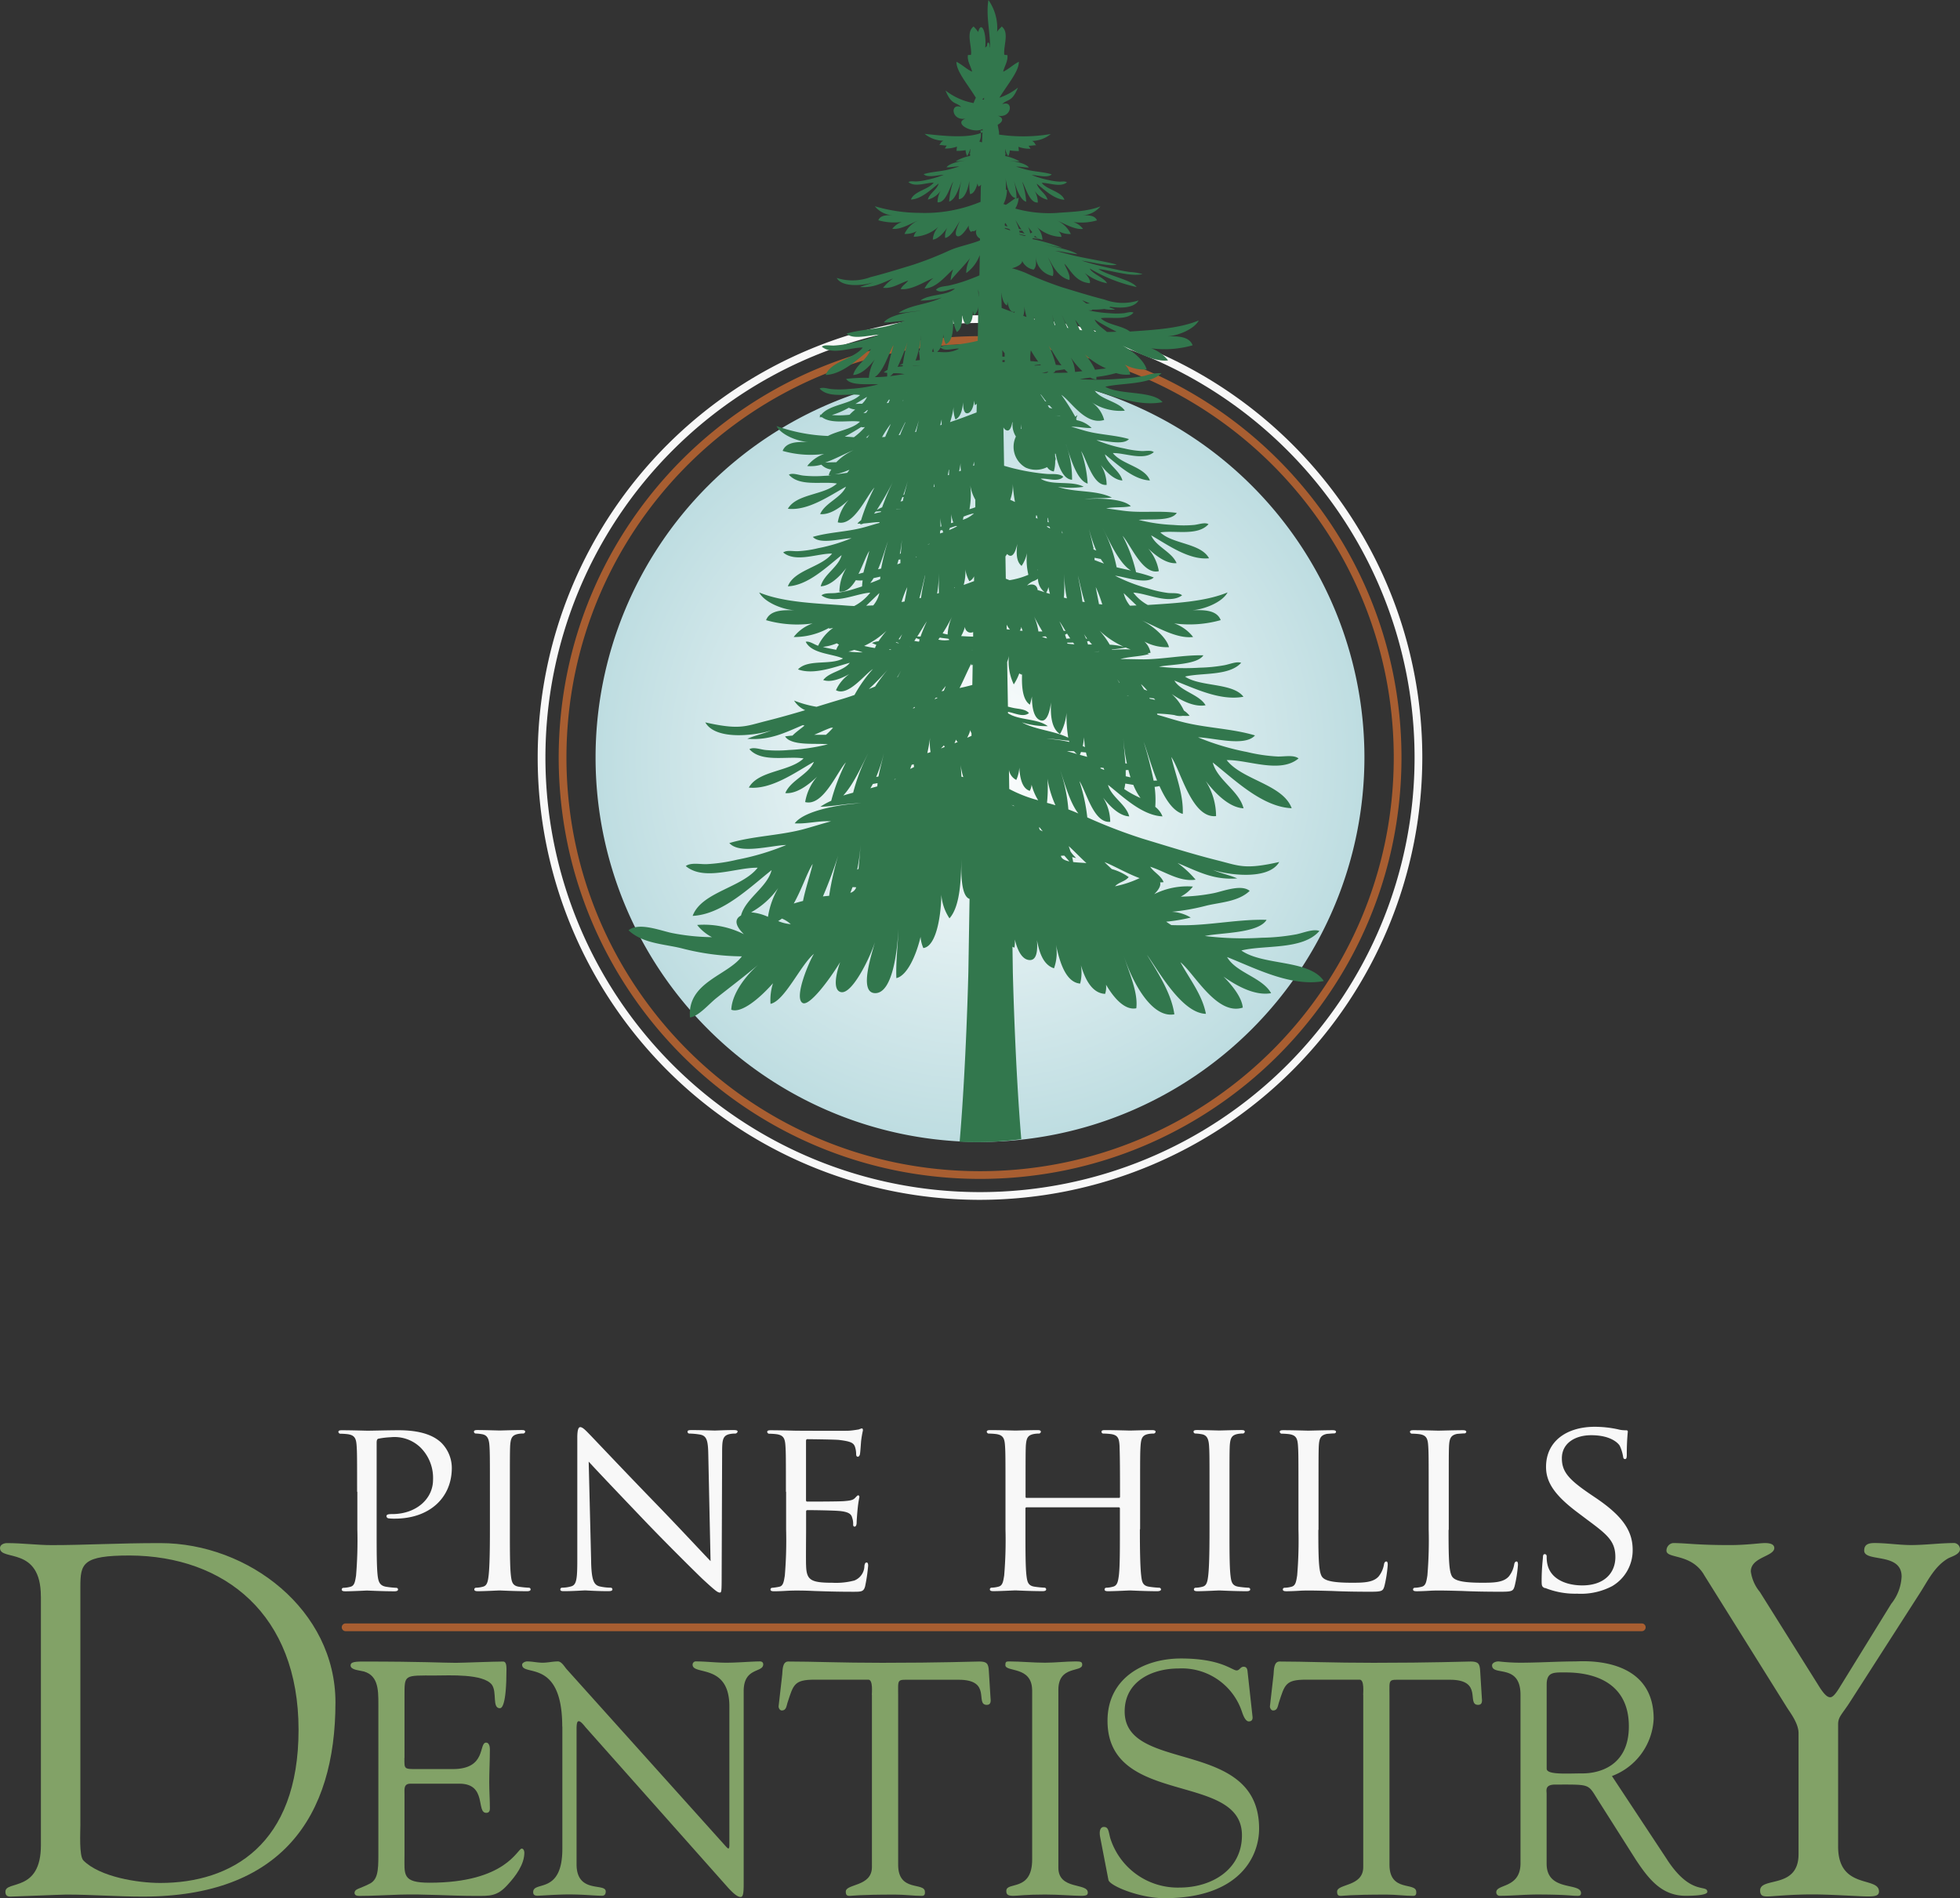
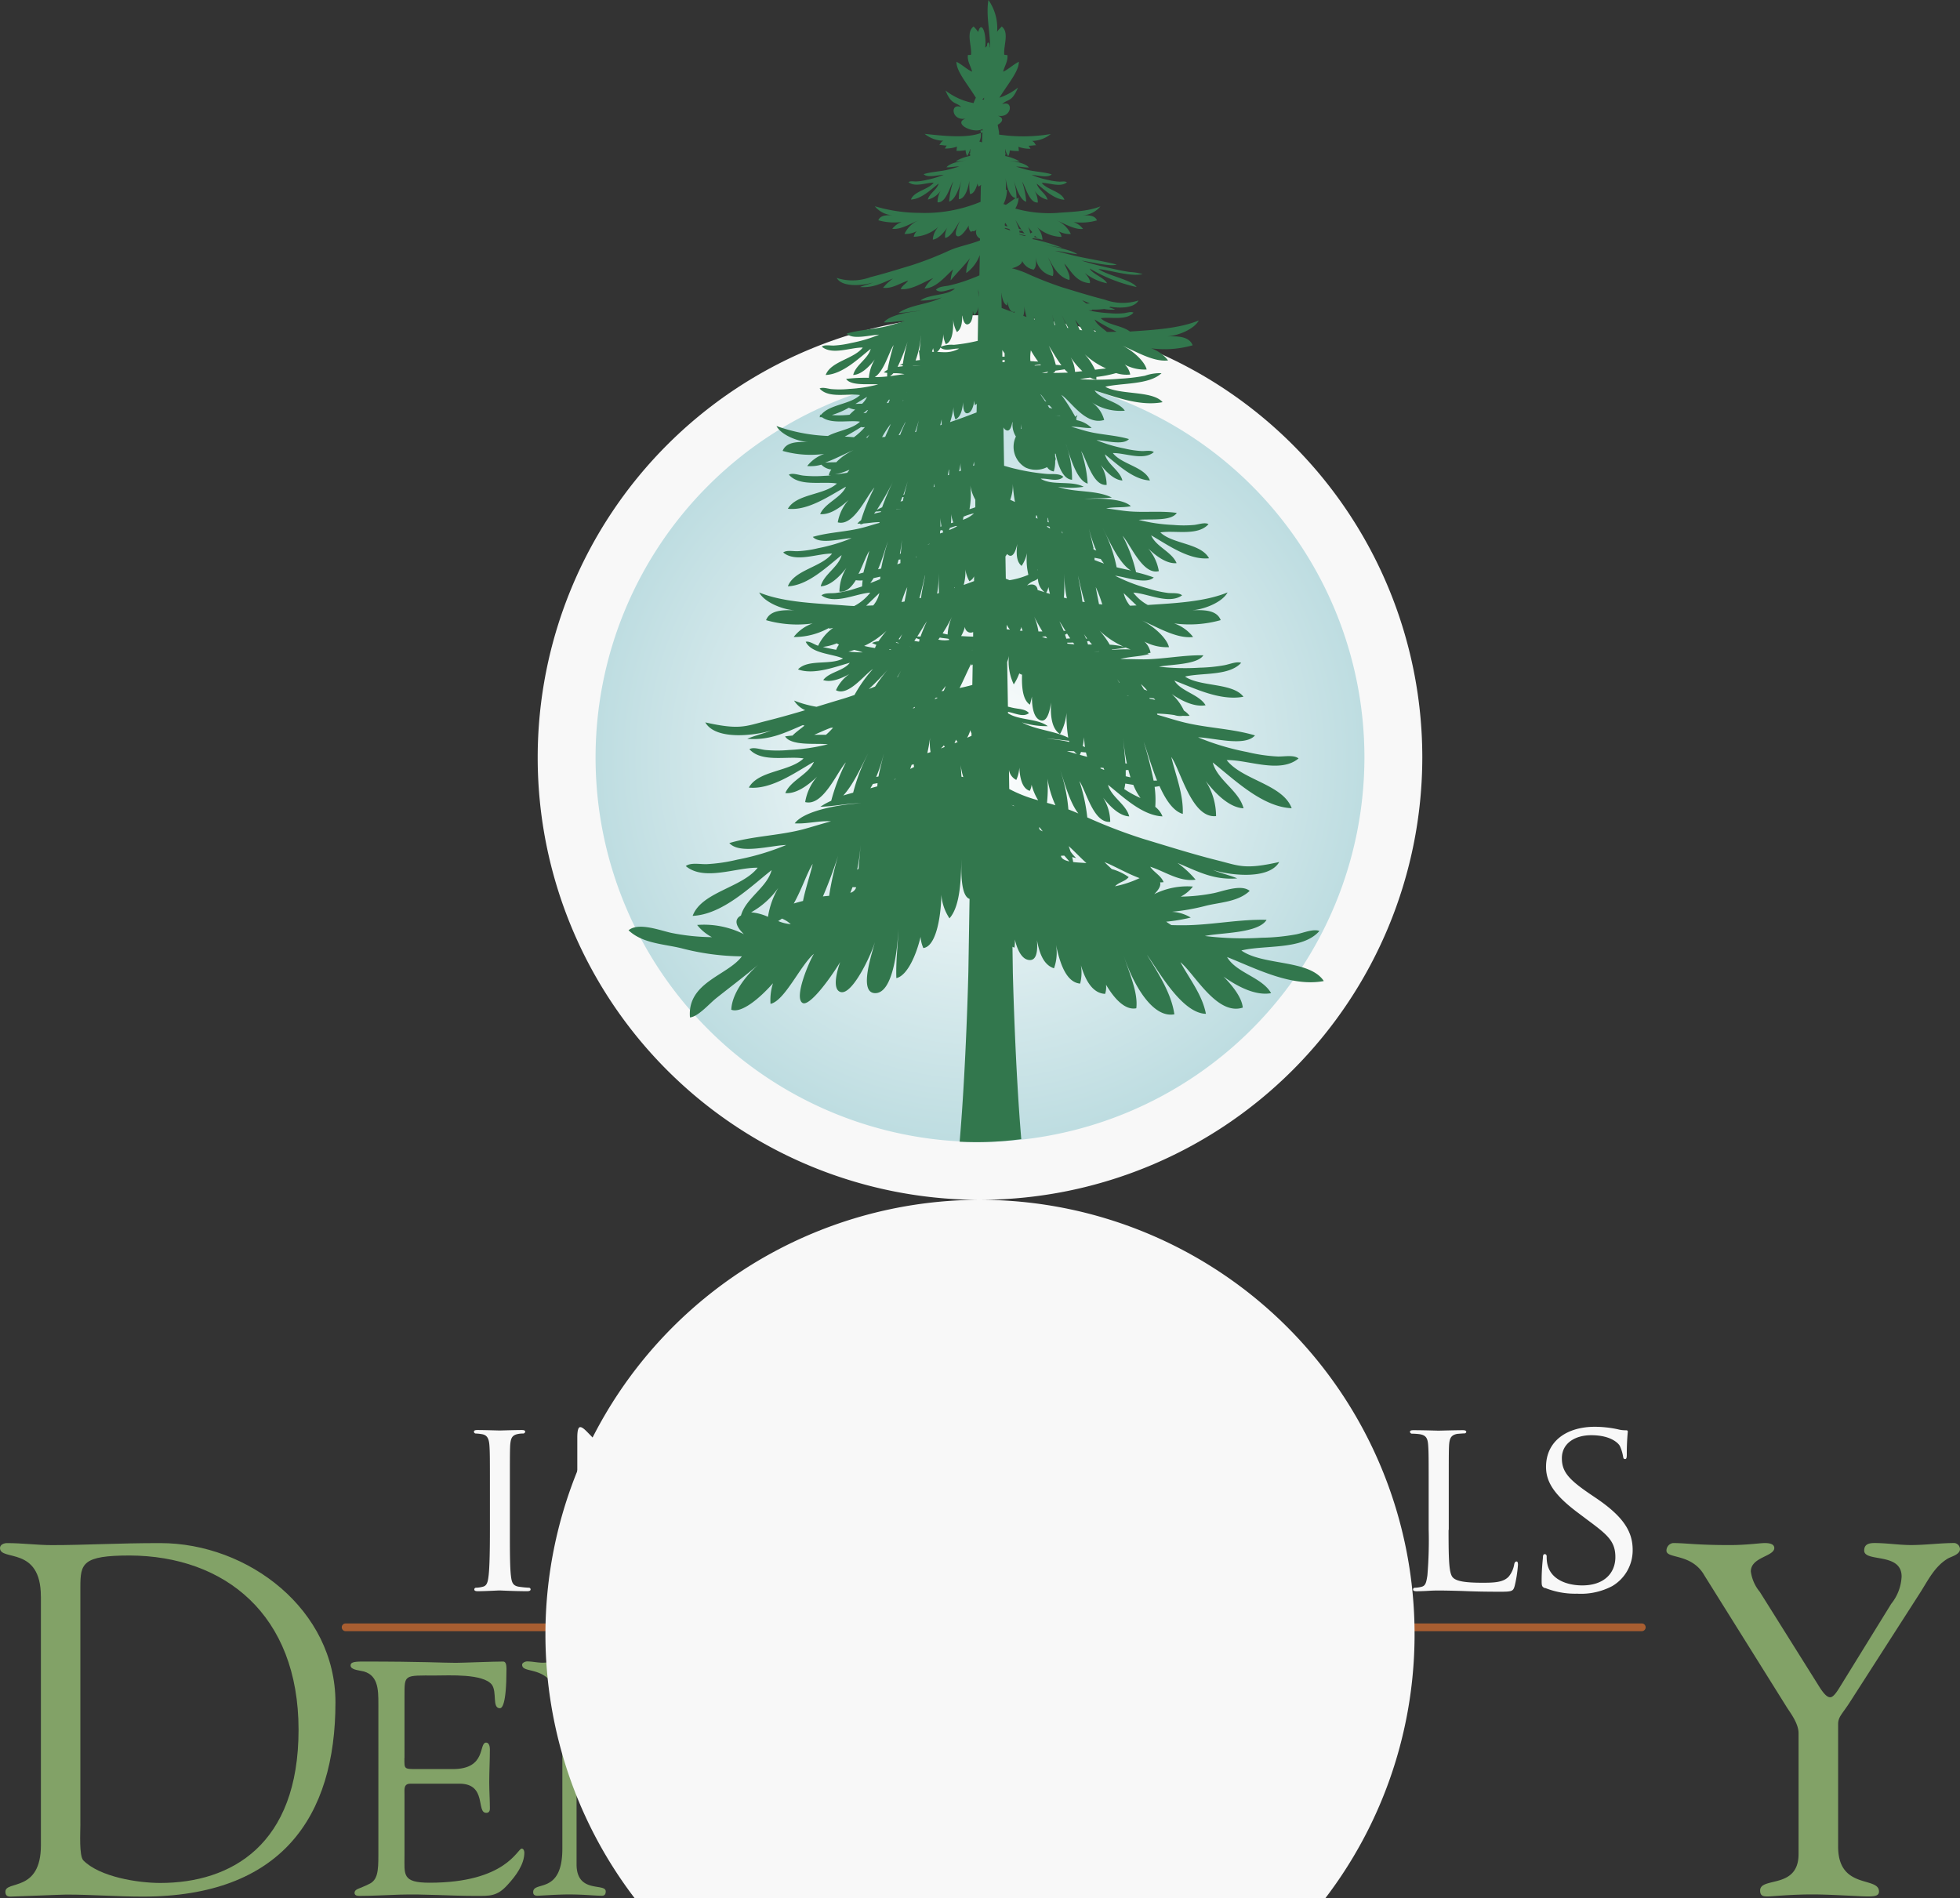
<svg xmlns="http://www.w3.org/2000/svg" width="259" height="250.841" viewBox="0 0 259 250.841">
  <rect x="0" y="0" width="259" height="250.841" fill="#333333" stroke="none" />
  <defs>
    <radialGradient id="radial-gradient" cx="0.5" cy="0.5" r="0.5" gradientTransform="translate(0)" gradientUnits="objectBoundingBox">
      <stop offset="0" stop-color="#fff" />
      <stop offset="1" stop-color="#bedde1" />
    </radialGradient>
  </defs>
  <g id="pine_hills_dentistry_logo_stacked_color_alt" transform="translate(97.768 -26.572)">
    <g id="Group_1792" data-name="Group 1792" transform="translate(-97.768 215.126)">
      <path id="Line_1" data-name="Line 1" d="M171.038.272H-.239A.511.511,0,0,1-.75-.239.511.511,0,0,1-.239-.75H171.038a.511.511,0,0,1,.511.511A.511.511,0,0,1,171.038.272Z" transform="translate(45.912 26.729)" fill="#a85e31" />
      <g id="Group_1789" data-name="Group 1789" transform="translate(44.716 0)">
-         <path id="Path_170" data-name="Path 170" d="M39.372,145.471c0-4.375,0-5.162-.061-6.059-.061-.957-.23-1.418-1.188-1.551a8.584,8.584,0,0,0-.994-.061.283.283,0,0,1-.23-.23c0-.17.133-.23.46-.23,1.321,0,3.139.061,3.381.061.63,0,2.811-.061,4.132-.061,3.744,0,5.065,1.163,5.562,1.588a4.725,4.725,0,0,1,1.454,3.381c0,4.035-3.042,6.713-7.513,6.713a6.164,6.164,0,0,1-.824-.036.324.324,0,0,1-.3-.267c0-.23.17-.3.763-.3,3.139,0,5.393-1.987,5.393-4.532a5.669,5.669,0,0,0-1.66-4.266,4.938,4.938,0,0,0-3.938-1.357,10.661,10.661,0,0,0-1.624.194c-.17.036-.23.23-.23.533V150.44c0,2.714,0,4.932.133,6.1.1.824.267,1.357,1.163,1.491a12.066,12.066,0,0,0,1.3.133.221.221,0,0,1,.23.23c0,.133-.133.23-.46.23-1.587,0-3.514-.1-3.635-.1-.1,0-1.987.1-2.884.1-.3,0-.46-.061-.46-.23a.221.221,0,0,1,.23-.23,3.82,3.82,0,0,0,.9-.133c.557-.133.63-.666.763-1.491a56.2,56.2,0,0,0,.17-6.1v-4.968Z" transform="translate(-36.9 -136.892)" fill="#f8f8f8" />
        <path id="Path_171" data-name="Path 171" d="M56.43,150.432c0,2.714,0,4.932.133,6.1.1.824.194,1.357,1.054,1.491a13.1,13.1,0,0,0,1.321.133.221.221,0,0,1,.23.23c0,.133-.133.23-.46.23-1.624,0-3.514-.1-3.635-.1-.17,0-1.987.1-2.884.1-.3,0-.46-.061-.46-.23a.221.221,0,0,1,.23-.23,3.824,3.824,0,0,0,.9-.133c.557-.133.667-.667.763-1.491.133-1.163.17-3.381.17-6.1v-4.968c0-4.375,0-5.162-.061-6.059-.061-.957-.3-1.394-.921-1.527a5.688,5.688,0,0,0-.9-.1.247.247,0,0,1-.23-.23c0-.17.133-.23.46-.23.957,0,2.775.061,2.945.061.133,0,2.024-.061,2.908-.061.327,0,.46.061.46.23a.283.283,0,0,1-.23.23,3.535,3.535,0,0,0-.727.061c-.8.17-.957.557-1.03,1.551-.036.9-.036,1.684-.036,6.059v4.968Z" transform="translate(-33.769 -136.896)" fill="#f8f8f8" />
        <path id="Path_172" data-name="Path 172" d="M65.172,154.838c.061,2.315.327,3.017,1.127,3.211a6.913,6.913,0,0,0,1.454.17.223.223,0,0,1,.23.23c0,.17-.194.23-.533.23-1.66,0-2.811-.1-3.078-.1s-1.491.1-2.811.1c-.3,0-.46-.036-.46-.23a.223.223,0,0,1,.23-.23,4.529,4.529,0,0,0,1.188-.17c.727-.194.824-.957.824-3.514V138.418c0-1.127.17-1.418.4-1.418.327,0,.824.557,1.127.86.46.46,4.7,4.968,9.2,9.6,2.884,2.981,5.986,6.326,6.883,7.247l-.3-14.105c-.036-1.818-.194-2.448-1.091-2.618a9.665,9.665,0,0,0-1.418-.133.235.235,0,0,1-.23-.267c0-.17.23-.194.557-.194,1.321,0,2.714.061,3.042.061s1.3-.061,2.484-.061c.3,0,.533.036.533.194a.332.332,0,0,1-.327.267,3.531,3.531,0,0,0-.691.061c-.957.194-1.03.763-1.03,2.448l-.061,16.481c0,1.854-.036,2.024-.23,2.024-.3,0-.594-.23-2.218-1.721-.3-.267-4.5-4.4-7.574-7.61-3.381-3.538-6.653-6.98-7.55-7.974l.327,13.269Z" transform="translate(-31.774 -136.964)" fill="#f8f8f8" />
        <path id="Path_173" data-name="Path 173" d="M86.132,145.514c0-4.375,0-5.162-.061-6.059-.061-.957-.23-1.418-1.188-1.551a8.585,8.585,0,0,0-.994-.061.284.284,0,0,1-.23-.23c0-.17.133-.23.46-.23,1.321,0,3.211.061,3.381.061.194,0,6.289.036,6.956,0,.557-.036,1.091-.133,1.321-.17a1.722,1.722,0,0,1,.4-.133c.1,0,.133.133.133.267a12.612,12.612,0,0,0-.23,1.321c-.036.267-.1,1.527-.17,1.854-.036.133-.133.3-.267.3-.17,0-.23-.133-.23-.364a3.089,3.089,0,0,0-.17-.994c-.194-.46-.5-.666-2.084-.86-.5-.061-3.878-.1-4.2-.1-.133,0-.17.1-.17.3v7.647c0,.194,0,.3.17.3.364,0,4.2,0,4.871-.061.691-.061,1.127-.1,1.418-.4.194-.194.327-.364.424-.364s.17.061.17.23a14.183,14.183,0,0,0-.23,1.551c-.061.557-.133,1.624-.133,1.818,0,.23-.061.533-.267.533-.133,0-.194-.1-.194-.267a2.447,2.447,0,0,0-.133-.921c-.1-.4-.364-.727-1.491-.86-.8-.1-3.9-.133-4.4-.133-.17,0-.194.1-.194.194v2.351c0,.957-.036,4.241,0,4.8.061,1.89.594,2.254,3.478,2.254a9.475,9.475,0,0,0,2.908-.3,2.109,2.109,0,0,0,1.321-1.951c.061-.327.133-.424.3-.424s.194.23.194.424a22.622,22.622,0,0,1-.4,2.714c-.194.727-.5.727-1.624.727-2.181,0-3.878-.061-5.065-.1-1.224-.061-1.987-.061-2.412-.061-.061,0-.63,0-1.26.036-.557.036-1.224.061-1.684.061-.3,0-.46-.061-.46-.23a.221.221,0,0,1,.23-.23,7.632,7.632,0,0,0,.9-.133c.557-.1.63-.667.763-1.491a56.193,56.193,0,0,0,.17-6.1v-4.968Z" transform="translate(-26.996 -136.934)" fill="#f8f8f8" />
        <path id="Path_174" data-name="Path 174" d="M127.837,150.43c0,2.714.036,4.932.17,6.1.1.824.17,1.357,1.054,1.491a12.728,12.728,0,0,0,1.3.133.24.24,0,0,1,.267.23c0,.133-.17.23-.5.23-1.587,0-3.442-.1-3.611-.1-.133,0-2.024.1-2.884.1-.327,0-.46-.061-.46-.23a.221.221,0,0,1,.23-.23,3.533,3.533,0,0,0,.86-.133c.594-.133.691-.691.8-1.527.133-1.163.133-3.272.133-5.986v-2.811c0-.133-.061-.17-.17-.17H112.884a.148.148,0,0,0-.17.17V150.5c0,2.714,0,4.871.133,6.023.1.824.194,1.357,1.054,1.491a13.116,13.116,0,0,0,1.321.133.221.221,0,0,1,.23.23c0,.133-.133.23-.46.23-1.624,0-3.478-.1-3.611-.1-.17,0-2.024.1-2.908.1-.3,0-.46-.061-.46-.23a.221.221,0,0,1,.23-.23,3.826,3.826,0,0,0,.9-.133c.557-.133.63-.667.763-1.491a56.2,56.2,0,0,0,.17-6.1v-4.968c0-4.375,0-5.162-.061-6.059-.061-.957-.23-1.418-1.188-1.551a8.584,8.584,0,0,0-.994-.061.283.283,0,0,1-.23-.23c0-.17.133-.23.46-.23,1.321,0,3.175.061,3.345.061.133,0,1.987-.061,2.884-.061.327,0,.46.061.46.23a.283.283,0,0,1-.23.23,3.535,3.535,0,0,0-.727.061c-.8.17-.957.557-1.03,1.551-.036.9-.036,1.757-.036,6.12v.594c0,.17.061.17.17.17h12.142c.1,0,.17,0,.17-.17v-.594c0-4.375-.036-5.235-.061-6.12-.061-.957-.194-1.418-1.163-1.551a8.584,8.584,0,0,0-.994-.061.247.247,0,0,1-.23-.23c0-.17.133-.23.46-.23,1.3,0,3.175.061,3.308.061.17,0,2.024-.061,2.884-.061.327,0,.5.061.5.23a.286.286,0,0,1-.267.23,3.719,3.719,0,0,0-.727.061c-.763.17-.921.557-.994,1.551-.061.9-.061,1.684-.061,6.059v4.968Z" transform="translate(-21.925 -136.894)" fill="#f8f8f8" />
        <path id="Path_175" data-name="Path 175" d="M134.9,150.432c0,2.714,0,4.932.133,6.1.1.824.194,1.357,1.054,1.491a13.105,13.105,0,0,0,1.321.133.221.221,0,0,1,.23.23c0,.133-.133.23-.46.23-1.624,0-3.514-.1-3.635-.1-.17,0-1.987.1-2.884.1-.3,0-.46-.061-.46-.23a.221.221,0,0,1,.23-.23,3.823,3.823,0,0,0,.9-.133c.557-.133.667-.667.763-1.491.133-1.163.17-3.381.17-6.1v-4.968c0-4.375,0-5.162-.061-6.059-.061-.957-.3-1.394-.921-1.527a5.688,5.688,0,0,0-.9-.1.247.247,0,0,1-.23-.23c0-.17.133-.23.461-.23.957,0,2.775.061,2.945.061.133,0,2.024-.061,2.908-.061.327,0,.46.061.46.23a.283.283,0,0,1-.23.23,3.535,3.535,0,0,0-.727.061c-.8.17-.957.557-1.03,1.551-.036.9-.036,1.684-.036,6.059v4.968Z" transform="translate(-17.149 -136.896)" fill="#f8f8f8" />
        <path id="Path_176" data-name="Path 176" d="M144.652,150.5c0,4.132.061,5.829.594,6.326.46.46,1.587.667,3.878.667,1.527,0,2.811-.036,3.514-.86a3.467,3.467,0,0,0,.691-1.587c.036-.194.133-.363.3-.363.133,0,.194.133.194.424a16.763,16.763,0,0,1-.436,2.811c-.194.666-.3.763-1.854.763-2.084,0-3.708-.036-5.065-.1-1.321-.036-2.315-.061-3.175-.061-.133,0-.63,0-1.188.036-.594.036-1.224.061-1.684.061-.3,0-.461-.061-.461-.23a.221.221,0,0,1,.23-.23,3.825,3.825,0,0,0,.9-.133c.557-.133.63-.667.763-1.491a56.2,56.2,0,0,0,.17-6.1v-4.968c0-4.375,0-5.162-.061-6.059-.061-.957-.23-1.418-1.188-1.551a8.585,8.585,0,0,0-.994-.061.283.283,0,0,1-.23-.23c0-.17.133-.23.46-.23,1.321,0,3.139.061,3.308.061.133,0,2.315-.061,3.211-.061.3,0,.46.061.46.23,0,.1-.133.194-.23.194-.194,0-.63.036-.957.061-.86.17-1.03.594-1.091,1.587-.036.9-.036,1.684-.036,6.059V150.5Z" transform="translate(-15.158 -136.892)" fill="#f8f8f8" />
        <path id="Path_177" data-name="Path 177" d="M158.852,150.5c0,4.132.061,5.829.594,6.326.46.46,1.587.667,3.878.667,1.527,0,2.811-.036,3.514-.86a3.468,3.468,0,0,0,.691-1.587c.036-.194.133-.363.3-.363.133,0,.194.133.194.424a16.759,16.759,0,0,1-.436,2.811c-.194.666-.3.763-1.854.763-2.084,0-3.708-.036-5.065-.1-1.321-.036-2.315-.061-3.175-.061-.133,0-.63,0-1.188.036-.594.036-1.224.061-1.684.061-.3,0-.461-.061-.461-.23a.221.221,0,0,1,.23-.23,3.825,3.825,0,0,0,.9-.133c.557-.133.63-.667.763-1.491a56.2,56.2,0,0,0,.17-6.1v-4.968c0-4.375,0-5.162-.061-6.059-.061-.957-.23-1.418-1.188-1.551a8.585,8.585,0,0,0-.994-.061.283.283,0,0,1-.23-.23c0-.17.133-.23.461-.23,1.321,0,3.139.061,3.308.061.133,0,2.315-.061,3.211-.061.3,0,.461.061.461.23,0,.1-.133.194-.23.194-.194,0-.63.036-.957.061-.86.17-1.03.594-1.091,1.587-.036.9-.036,1.684-.036,6.059V150.5Z" transform="translate(-12.15 -136.892)" fill="#f8f8f8" />
        <path id="Path_178" data-name="Path 178" d="M168.534,158.286c-.4-.194-.424-.3-.424-1.054,0-1.394.133-2.521.17-2.981,0-.3.061-.46.23-.46s.267.1.267.327a4.37,4.37,0,0,0,.1,1.03c.461,2.048,2.654,2.775,4.6,2.775,2.884,0,4.375-1.624,4.375-3.744s-1.091-2.981-3.672-4.9l-1.321-.994c-3.139-2.351-4.169-4.072-4.169-6.023,0-3.308,2.618-5.3,6.459-5.3a14.748,14.748,0,0,1,3.017.327,3.762,3.762,0,0,0,1.03.133c.23,0,.3.036.3.194a29.553,29.553,0,0,0-.133,2.981c0,.424-.036.63-.23.63s-.23-.133-.267-.364a5.312,5.312,0,0,0-.436-1.394c-.194-.327-1.163-1.394-3.769-1.394-2.121,0-3.878,1.054-3.878,3.042,0,1.793.9,2.811,3.769,4.762l.824.557c3.538,2.412,4.762,4.375,4.762,6.786a5.481,5.481,0,0,1-2.714,4.8,8.86,8.86,0,0,1-4.629.994,10.63,10.63,0,0,1-4.241-.763Z" transform="translate(-9.109 -136.97)" fill="#f8f8f8" />
      </g>
      <g id="Group_1790" data-name="Group 1790" transform="translate(0 15.354)">
        <path id="Path_179" data-name="Path 179" d="M5.4,156.7c0-6.726-5.4-4.617-5.4-6.4,0-.46.533-.654.921-.654,2.048,0,3.963.267,5.938.267,4.35,0,8.64-.267,14.311-.267,11.682,0,23.158,8.846,23.158,21.049,0,15.172-7.186,25.666-25.472,25.666-3.369,0-6.726-.267-10.094-.267-.594,0-6.932.267-7.392.267-.533,0-.654-.267-.654-.654,0-1.515,4.69.133,4.69-6.132V156.727Zm5.223,30.077c0,1.054-.194,4.217.4,4.811,2.181,2.181,7.186,2.969,10.155,2.969,9.367,0,18.274-5.017,18.274-20.249s-9.767-22.964-22.3-23.024c-6.265,0-6.532,1.054-6.532,4.156V186.78Z" transform="translate(0 -149.638)" fill="#82a267" />
        <path id="Path_180" data-name="Path 180" d="M45.343,175.284c0,1.491-.085,1.491,1.66,1.491H51.73c4.544,0,3.369-3.5,4.423-3.5.351,0,.485.485.485.836,0,1.527-.085,3.017-.085,4.423,0,1.139.085,2.278.085,3.454,0,.4-.17.57-.485.57-1.357,0,.133-3.854-3.538-3.854H46.143c-.921,0-.788.739-.788,1.406v8.046c0,2.581-.351,3.635,3.32,3.635,10.106,0,11.6-4.508,12.167-4.508.3,0,.351.436.351.521,0,1.575-1.139,3.1-2.193,4.241-1.406,1.575-2.363,1.491-4.29,1.491-3.32,0-6.653-.267-9.973-.17-1.745.048-3.587.17-5.332.17-.388,0-.654-.085-.654-.436.085-.521.521-.436,1.927-1.139,1.139-.521,1.224-1.745,1.224-3.805V168.207c0-1.963,0-4.072-2.363-4.423-.351-.085-1.309-.17-1.309-.7,0-.351.267-.521,1.527-.521,8.265,0,10.543.17,12.385.17.873,0,4.9-.17,6.253-.17.351,0,.436.436.436.957,0,4.859-.618,5.211-.872,5.211-1.054,0-.351-2.1-1.054-3.1-1.139-1.491-5.683-1.224-7.441-1.224-4.2,0-4.108-.17-4.108,2.751V175.3Z" transform="translate(8.097 -146.903)" fill="#82a267" />
        <path id="Path_181" data-name="Path 181" d="M62.236,171.166c0-9.1-5.3-6.568-5.3-8.18,0-.267.436-.436.654-.436.7,0,1.357.17,2.06.17.654,0,1.357-.17,2.012-.17.485,0,.873.7,1.139,1.006l20.867,23.23c.267.3.436.485.521.485s.133-.133.133-.485V168.5c0-5.732-4.859-4.072-4.859-5.514a.427.427,0,0,1,.485-.436c1.309,0,2.581.17,3.987.17,1.491,0,3.369-.17,4.423-.17.267,0,.436.133.436.388,0,1.139-2.581.351-2.581,3.538V191.8c0,1.272-.048,1.878-.4,1.878-.3,0-.739-.218-1.66-1.224L65.35,171.287c-.085-.085-.618-.836-.921-.836-.17,0-.3.133-.3,1.006v17.9c0,3.938,3.854,2.411,3.854,3.587,0,.218-.048.57-.485.57-1.054,0-2.278-.17-4.423-.17-1.527,0-3.805.17-4.108.17-.521,0-.57-.267-.57-.485,0-1.527,3.854.4,3.854-5.732V171.154Z" transform="translate(12.06 -146.906)" fill="#82a267" />
        <path id="Path_182" data-name="Path 182" d="M97.224,166.971c0-.3.17-1.963-.436-2.012H89.662c-2.714,0-2.8.654-3.587,3.066-.133.436-.17,1.006-.739,1.006-.267,0-.436-.3-.436-.521l.485-4.241c.048-.521,0-1.709.788-1.709,3.417,0,6.786.17,12.421.17,7.913,0,11.948-.17,12.821-.17,1.006,0,1.224.267,1.272,1.272l.218,3.5c.048.436.085.957-.485.957-1.624,0,.739-3.32-3.72-3.32h-6.253c-1.963,0-1.745-.17-1.745,2.145v22.309c0,3.672,3.538,2.23,3.538,3.587,0,.133.048.521-.4.521-1.054,0-2.278-.17-3.538-.17-4.9,0-5.732.17-6,.17-.4,0-.521-.133-.521-.57,0-1.054,3.454-.618,3.454-3.236V166.983Z" transform="translate(17.983 -146.903)" fill="#82a267" />
        <path id="Path_183" data-name="Path 183" d="M113.168,166.319c-.048-3.2-3.538-2.315-3.538-3.284,0-.388.085-.485.436-.485,1.612,0,3.187.17,4.811.17,1.357,0,2.714-.17,4.072-.17.7,0,.836.085.836.436,0,1.054-3.151.048-3.151,3.32v23.5c0,2.981,3.89,1.963,3.89,3.284,0,.3-.133.436-.872.436-1.006,0-2.884-.17-4.775-.17-2.666,0-3.587.17-4.2.17-.788,0-.921-.218-.921-.654,0-1.272,3.417.17,3.417-4.156V166.319Z" transform="translate(23.221 -146.906)" fill="#82a267" />
        <path id="Path_184" data-name="Path 184" d="M119.98,185.848c-.17-.873.048-1.357.485-1.357.606,0,.606.521.836,1.442a9.341,9.341,0,0,0,9.185,6.568c4.156,0,8.228-2.315,8.228-6.907,0-8.446-17.765-3.72-17.765-15.136,0-5.55,4.678-8.228,9.707-8.228,5.3,0,6.738,1.575,7.356,1.575.4,0,.485-.485.921-.485.267,0,.485.133.521.618l.654,5.95c.048.351-.048.654-.485.654-.485,0-.788-.921-.921-1.309a8.36,8.36,0,0,0-8.361-5.683c-3.454,0-7.125,1.66-7.125,5.683,0,8.228,17.765,3.417,17.765,15.487,0,3.672-2.581,9.186-12.518,9.186-3.236,0-7.222-1.624-7.392-2.411l-1.091-5.647Z" transform="translate(25.401 -146.973)" fill="#82a267" />
-         <path id="Path_185" data-name="Path 185" d="M150.8,166.971c0-.3.17-1.963-.436-2.012h-7.125c-2.714,0-2.8.654-3.587,3.066-.133.436-.17,1.006-.739,1.006-.267,0-.436-.3-.436-.521l.485-4.241c.048-.521,0-1.709.788-1.709,3.417,0,6.786.17,12.421.17,7.913,0,11.948-.17,12.821-.17,1.006,0,1.224.267,1.272,1.272l.218,3.5c.048.436.085.957-.485.957-1.624,0,.739-3.32-3.72-3.32h-6.253c-1.963,0-1.745-.17-1.745,2.145v22.309c0,3.672,3.538,2.23,3.538,3.587,0,.133.048.521-.4.521-1.054,0-2.278-.17-3.538-.17-4.9,0-5.732.17-6,.17-.4,0-.521-.133-.521-.57,0-1.054,3.454-.618,3.454-3.236V166.983Z" transform="translate(29.331 -146.903)" fill="#82a267" />
-         <path id="Path_186" data-name="Path 186" d="M185.846,188.766c3.151,4.811,5.3,3.2,5.3,4.241,0,.521-2.448.521-2.848.521-3.187,0-4.9-2.23-6.568-4.726l-4.859-7.659c-1.575-2.448-.921-2.315-5.817-2.315-1.406,0-1.139.788-1.139,1.224v9.234c0,3.757,4.544,2.411,4.544,3.89,0,.436-.4.351-.739.351-.4,0-1.406-.17-5.029-.17-1.66,0-3.32.17-4.993.17a.447.447,0,0,1-.436-.485c0-1.091,3.2-.485,3.2-3.805V166.965c0-4.2-3.757-2.411-3.757-3.89,0-.267.351-.521.873-.521a25.622,25.622,0,0,0,2.8.17c2.533,0,5.029-.17,7.307-.17.7,0,10.373-.873,10.373,7.574a8.481,8.481,0,0,1-5.514,7.574l7.307,11.064Zm-15.923-12.033c0,.836,2.714.618,4.775.618,1.878,0,6.083-.788,6.083-6.217s-4.072-7.125-8.361-7.125c-1.575,0-2.5-.085-2.5,1.624v11.112Z" transform="translate(34.461 -146.91)" fill="#82a267" />
        <path id="Path_187" data-name="Path 187" d="M186.664,153.8c-1.721-2.836-4.944-2.048-4.944-3.163a1.008,1.008,0,0,1,.86-.994c1.781,0,3.03.267,7.525.267,2.181,0,3.963-.267,4.617-.267.46,0,1.248.061,1.248.654,0,1.127-3.1,1.188-3.1,3.1a5.349,5.349,0,0,0,1.188,2.7l7.986,12.736c.533.788.921,1.188,1.321,1.188.327,0,.727-.46,1.248-1.321l6.8-11.015a6.222,6.222,0,0,0,1.381-3.623c0-3.235-4.944-1.842-4.944-3.429,0-.86.654-.994,1.381-.994,1.587,0,3.236.267,4.811.267,1.915,0,3.829-.267,5.744-.267a.839.839,0,0,1,.727.788c0,.727-1.127.994-1.587,1.248-1.781,1.054-2.642,2.908-3.7,4.556l-9.234,14.384c-1.054,1.648-1.587,1.975-1.587,2.969v16.166c0,5.744,5.4,3.89,5.4,5.938,0,.594-.594.654-1.515.654-.994,0-4.811-.267-7.259-.267-2.969,0-5.344.267-5.938.267s-.994-.061-.994-.788c0-1.842,5.078-.133,5.078-4.811V174.773c0-1.248-.994-2.569-1.515-3.369l-11.015-17.62Z" transform="translate(38.49 -149.64)" fill="#82a267" />
      </g>
    </g>
    <g id="Group_1791" data-name="Group 1791" transform="translate(-26.716 26.572)">
-       <path id="Path_188" data-name="Path 188" d="M119.238,151.306a58.448,58.448,0,1,1,58.448-58.448A58.514,58.514,0,0,1,119.238,151.306Zm0-115.873a57.425,57.425,0,0,0,0,114.851h0a57.425,57.425,0,0,0,0-114.851Z" transform="translate(-60.79 7.249)" fill="#f8f8f8" />
+       <path id="Path_188" data-name="Path 188" d="M119.238,151.306a58.448,58.448,0,1,1,58.448-58.448A58.514,58.514,0,0,1,119.238,151.306Za57.425,57.425,0,0,0,0,114.851h0a57.425,57.425,0,0,0,0-114.851Z" transform="translate(-60.79 7.249)" fill="#f8f8f8" />
      <path id="Path_189" data-name="Path 189" d="M174.177,92.614A55.174,55.174,0,1,1,119,37.44,55.182,55.182,0,0,1,174.177,92.614Z" transform="translate(-60.544 7.493)" fill="none" />
-       <path id="Path_189_-_Outline" data-name="Path 189 - Outline" d="M118.765,36.69a56.094,56.094,0,0,1,11.223,1.132A55.379,55.379,0,0,1,149.9,46.2a55.85,55.85,0,0,1,20.173,24.5,55.409,55.409,0,0,1,3.244,10.452,56.2,56.2,0,0,1,0,22.44,55.385,55.385,0,0,1-8.381,19.911,55.864,55.864,0,0,1-24.5,20.176,55.4,55.4,0,0,1-10.452,3.246,56.2,56.2,0,0,1-22.44,0,55.386,55.386,0,0,1-19.911-8.378,55.846,55.846,0,0,1-20.176-24.5A55.4,55.4,0,0,1,64.212,103.6a56.237,56.237,0,0,1,0-22.447,55.382,55.382,0,0,1,8.378-19.913,55.832,55.832,0,0,1,24.5-20.173,55.414,55.414,0,0,1,10.454-3.244A56.117,56.117,0,0,1,118.765,36.69Zm0,110.347a55.039,55.039,0,0,0,11.015-1.111,54.362,54.362,0,0,0,19.544-8.226,54.842,54.842,0,0,0,19.807-24.051,54.38,54.38,0,0,0,3.186-10.259,55.18,55.18,0,0,0,0-22.03,54.365,54.365,0,0,0-8.223-19.544,54.823,54.823,0,0,0-24.049-19.807,54.379,54.379,0,0,0-10.261-3.186,55.214,55.214,0,0,0-22.037,0A54.358,54.358,0,0,0,88.2,47.046,54.81,54.81,0,0,0,68.4,71.1a54.391,54.391,0,0,0-3.184,10.261,55.215,55.215,0,0,0,0,22.037,54.358,54.358,0,0,0,8.226,19.546,54.828,54.828,0,0,0,24.051,19.8,54.384,54.384,0,0,0,10.259,3.184A55.061,55.061,0,0,0,118.765,147.037Z" transform="translate(-60.305 7.732)" fill="#a85e31" />
      <path id="Path_190" data-name="Path 190" d="M118.229,142.648a50.8,50.8,0,1,1,50.8-50.8A50.856,50.856,0,0,1,118.229,142.648Z" transform="translate(-59.781 8.257)" fill="url(#radial-gradient)" />
      <path id="Path_191" data-name="Path 191" d="M162.825,129.62c-2.012-2.751-7.974-1.915-10.821-3.926,3.054-.763,8.119-.024,10.313-2.581-.812-.315-2.1.254-3.066.448a27.383,27.383,0,0,1-4.556.448,40.807,40.807,0,0,1-7.513-.23c2.157-.46,7.029-.327,8.155-2.133-3.563-.109-7.319.7-10.955.715-.545,0-1.091,0-1.636-.024-.23-.145-.46-.3-.679-.448a22.71,22.71,0,0,0,3.248-.545,5.331,5.331,0,0,0-2.5-.763,28.337,28.337,0,0,0,4.472-.788c1.866-.473,4.278-.509,5.817-1.975-1.115-.921-3.514.048-4.75.3a24.012,24.012,0,0,1-4.363.46,4.849,4.849,0,0,0,1.612-1.333,9.772,9.772,0,0,0-5.114,1.006c.606-.582.909-1.139.776-1.563a2.932,2.932,0,0,0,.46-.024c-.327-.86-1.26-1.285-1.769-2.036,1.939.606,3.841,2.024,6,1.709a13.026,13.026,0,0,0-2.387-2.205c2.727,1.127,4.738,2.278,7.889,2.036-1.018-.448-2.181-.666-3.223-1.127,1.769.618,7.344,1.466,8.774-1.042-4.556,1.03-5.283.509-8.083-.194-3.308-.824-6.665-1.89-9.925-2.872a68.8,68.8,0,0,1-7.356-2.824,23.577,23.577,0,0,0-1.042-4.8c.9,1.321,1.878,5.611,4.072,5.38a6.125,6.125,0,0,0-.945-3.2c.969,1.248,2.193,2.424,3.454,2.484-.412-1.612-2.387-2.569-2.8-4.169,1.987,1.575,4.5,4.047,7.2,4.169a2.951,2.951,0,0,0-.957-1.26,12.934,12.934,0,0,0-.085-2.642,3.741,3.741,0,0,0,.642-.109c.8,1.781,1.806,3.32,3.078,3.684.1-2.605-.921-5.017-1.515-7.525,1.3,1.915,2.714,8.143,5.914,7.816a8.674,8.674,0,0,0-1.369-4.641c1.406,1.818,3.187,3.514,5,3.611-.594-2.339-3.466-3.72-4.072-6.059,2.884,2.278,6.532,5.877,10.434,6.047-1.175-3.175-6.532-3.708-8.592-6.362,2.811-.061,7.065,1.83,9.5-.218-.642-.5-1.878-.23-2.751-.254a21.9,21.9,0,0,1-4.047-.594,33.047,33.047,0,0,1-6.483-1.939c1.975.036,6.168,1.285,7.525-.254-3.066-.921-6.507-.969-9.658-1.793-1.091-.279-2.181-.642-3.236-.933a.84.84,0,0,0-.061-.158,18.247,18.247,0,0,1,2.3.194,2.326,2.326,0,0,0,1.115.1,7.381,7.381,0,0,0,.9,0,2.981,2.981,0,0,0-.751-.691,6.84,6.84,0,0,0-1.624-2.193c1.381.945,3.042,1.745,4.484,1.491-.824-1.43-3.284-1.842-4.12-3.26,2.618.994,6.023,2.714,9.125,2.133-1.418-1.878-5.7-1.285-7.719-2.666,2.205-.533,5.817-.048,7.416-1.818-.582-.218-1.5.182-2.206.315a21.23,21.23,0,0,1-3.272.327,30.567,30.567,0,0,1-5.38-.133c1.551-.315,5.041-.242,5.865-1.5-2.545-.061-5.259.509-7.853.533-1.054,0-2.133-.048-3.126-.036,1.248-.351,2.557-.315,3.805-.667a1.943,1.943,0,0,0-.23-.133,1.628,1.628,0,0,0,.424-.036,2.638,2.638,0,0,0-.812-1.478,6.266,6.266,0,0,0,3.248.739c-.339-1.394-2.508-3.114-3.769-3.6,2.024.812,4.7,2.533,6.956,2.254a5.37,5.37,0,0,0-2.508-1.793,15.215,15.215,0,0,0,6.156-.436c-.545-1.406-2.351-1.333-3.757-1.309,1.6-.1,3.987-1.066,4.665-2.351-3.03,1.26-7.138,1.43-10.543,1.66a5.953,5.953,0,0,1-1.915-1.636c1.915.109,4.69,1.612,6.447.364-.412-.376-1.26-.254-1.854-.315a14.924,14.924,0,0,1-2.714-.618,22.454,22.454,0,0,1-4.29-1.66c1.333.133,4.108,1.2,5.114.23a18.593,18.593,0,0,0-2.339-.691A19.528,19.528,0,0,0,136.31,70.9c1.066,1.163,2.666,5.211,4.787,4.665A6.113,6.113,0,0,0,139.7,72.58c1.127,1.079,2.508,2.048,3.744,1.927-.642-1.515-2.714-2.157-3.357-3.672,2.181,1.248,4.993,3.3,7.647,3.03-1.115-2.024-4.775-1.842-6.435-3.417,1.89-.315,4.932.521,6.362-1.091-.485-.279-1.285.036-1.878.1a15.3,15.3,0,0,1-2.787,0,22.113,22.113,0,0,1-4.556-.666c1.333-.17,4.278.242,5.029-.921-2.157-.315-4.472,0-6.677-.242-.9-.1-1.806-.254-2.654-.351,1.079-.23,2.181-.073,3.26-.291-1.066-1.079-4.641-1.079-6.156-.921,1.2-.182,2.424-.085,3.648-.23-2.205-1.054-4.859-.618-7.138-1.418a11.141,11.141,0,0,0,3.417,0c-1.624-.873-4.157-.1-5.683-1.066.9-.1,2.29.521,2.993-.254-.545-.473-1.454-.327-2.157-.376a27.393,27.393,0,0,1-4.072-.654c-.606-.133-1.079-.279-1.6-.424l-.085-5.09a.709.709,0,0,0,.424.412c.412.133.63-.436.751-1.091l.036.036a2.938,2.938,0,0,0,.436,1.866A3.154,3.154,0,0,0,123.5,61.88a3.284,3.284,0,0,0,2.836-.061,1.2,1.2,0,0,0,.885.57,4.7,4.7,0,0,0,.182-1.406.552.552,0,0,0,0-.5c0-.145-.012-.291-.024-.436h.085c.315,1.6.982,3.381,2.169,3.442a13.284,13.284,0,0,0-.788-4.629v-.024c.509,1.515,1.369,4.738,2.848,5.162a15.963,15.963,0,0,0-.86-4.29c.739,1.091,1.551,4.641,3.369,4.459a5.039,5.039,0,0,0-.776-2.642c.8,1.03,1.818,2,2.86,2.06-.339-1.333-1.975-2.121-2.315-3.454,1.648,1.3,3.72,3.345,5.95,3.454-.667-1.806-3.72-2.109-4.9-3.623,1.6-.036,4.023,1.042,5.417-.121-.364-.291-1.066-.133-1.563-.145a12.551,12.551,0,0,1-2.315-.339,19.382,19.382,0,0,1-3.7-1.1c1.127.024,3.514.727,4.29-.145-1.745-.521-3.708-.557-5.5-1.018-.727-.182-1.442-.436-2.133-.606h0c.909-.048,1.793.206,2.7.158a3.836,3.836,0,0,0-1.975-1.03c-.024-.073-.061-.145-.085-.218h.121a.679.679,0,0,1-.1-.061c.061-.121.109-.254.17-.4-.1.073-.194.158-.291.23a27.635,27.635,0,0,0-1.842-2.9c1.272.836,3.2,4.072,5.659,3.32a4.082,4.082,0,0,0-1.672-2.351,6.9,6.9,0,0,0,4.4,1.127c-.763-1.2-3.2-1.466-3.987-2.666,2.569.763,5.889,2.133,8.98,1.539-1.333-1.563-5.611-.921-7.574-2.036,2.205-.533,5.78-.23,7.428-1.793a5.881,5.881,0,0,0-2.193.339,24.66,24.66,0,0,1-3.26.388,35.71,35.71,0,0,1-5.332.061c.364-.073.848-.133,1.369-.206a2.172,2.172,0,0,0,.812.254V49.9a15.514,15.514,0,0,0,2.605-.509,4.54,4.54,0,0,0,1.866.194,2.346,2.346,0,0,0-.727-1.321,5.443,5.443,0,0,0,2.9.654c-.3-1.248-2.242-2.787-3.369-3.211,1.806.715,4.2,2.254,6.2,2.012a4.8,4.8,0,0,0-2.242-1.6,13.477,13.477,0,0,0,5.489-.4c-.485-1.248-2.109-1.2-3.357-1.175,1.43-.085,3.563-.957,4.169-2.109-2.617,1.091-6.132,1.26-9.1,1.466-1.042-.8-2.92-.86-3.854-1.757,1.285-.218,3.357.351,4.326-.739-.327-.182-.872.024-1.272.073a9.852,9.852,0,0,1-1.89,0,16.715,16.715,0,0,1-2.8-.376c.17,0,.339,0,.509-.012-.024-.024-.036-.061-.061-.085a10.731,10.731,0,0,0,1.648-.085,5.161,5.161,0,0,0,1.454.073,7.75,7.75,0,0,0-.8-.279.9.9,0,0,0,.145-.085c1.309.206,3.151.194,3.732-.836a6.823,6.823,0,0,1-4.472-.109c-1.83-.46-3.684-1.042-5.489-1.587a45.908,45.908,0,0,1-4.968-1.951,13.161,13.161,0,0,0-1.806-.606c.739-.17,1.394-.594,1.357-.982a2.033,2.033,0,0,0,1.527,1.163c.46-.485.267-1.236.267-1.854a2.756,2.756,0,0,0,2.254,2.7c.254-.751-.242-1.648-.63-2.448.46.715,1.163,2.545,2.824,2.969.158-.691-.388-1.43-.667-2.145.727.618,1.381,2.412,3.357,2.569.145-.327-.206-.86-.667-1.357a6.887,6.887,0,0,0,2.945,1.369c-.279-.679-1.987-1.272-2.278-1.951a20.914,20.914,0,0,0,6.192,2.448c-.606-.945-3.878-1.515-5.041-2.387,1.733.206,4.266,1.042,5.829.679a7.176,7.176,0,0,0-1.684-.279c-.86-.121-1.624-.291-2.46-.473-1.345-.3-2.666-.618-3.9-1.03,1.212.17,3.744.824,4.629.521-1.854-.485-3.963-.776-5.865-1.236-.776-.194-1.551-.412-2.278-.582.994.1,1.939.351,2.933.448-.63-.5-2.993-1.018-4.532-1.285.836.133,1.672.3,2.521.424a24.707,24.707,0,0,0-3.938-1.139,1.14,1.14,0,0,1,.121-.121,6.434,6.434,0,0,0,.812.1,4.573,4.573,0,0,0-.691-.254.688.688,0,0,0,.1-.158,1.725,1.725,0,0,0,1.006.521,2.613,2.613,0,0,0-.885-1.83,4.973,4.973,0,0,0,3.405,1.454,1.421,1.421,0,0,0-.412-.751,3.225,3.225,0,0,0,1.636.376,3.667,3.667,0,0,0-1.9-1.818c1.03.412,2.375,1.272,3.514,1.139a2.658,2.658,0,0,0-1.272-.909,7.575,7.575,0,0,0,3.114-.218c-.279-.7-1.188-.679-1.9-.667a3.3,3.3,0,0,0,2.363-1.188c-1.684.7-4.011.727-5.817.873a16.471,16.471,0,0,1-5.441-.582,3.078,3.078,0,0,0,.448-1.442,2.072,2.072,0,0,0-.279.158,9.092,9.092,0,0,0-.533-2.945c.3.848.836,3.054,1.806,3.332a10.034,10.034,0,0,0-.533-2.642c.46.666.957,2.86,2.072,2.739a3.139,3.139,0,0,0-.473-1.624,2.792,2.792,0,0,0,1.757,1.26c-.206-.824-1.212-1.309-1.43-2.121,1.018.8,2.29,2.06,3.66,2.121-.412-1.115-2.29-1.3-3.005-2.23.982-.024,2.472.642,3.332-.073-.23-.182-.654-.085-.969-.085a8,8,0,0,1-1.418-.206,12.2,12.2,0,0,1-2.266-.679c.691.012,2.157.448,2.642-.085-1.079-.327-2.278-.339-3.381-.63-.448-.121-.9-.267-1.321-.376.57-.036,1.115.133,1.684.1-.388-.533-1.757-.812-2.642-.9.485.036.957.109,1.454.121a5.873,5.873,0,0,0-1.927-.727v-.267a.59.59,0,0,0,.145-.012c-.048-.036-.1-.061-.145-.1,0-.182-.012-.364-.024-.533h.024a2.808,2.808,0,0,0,.388.933,1.777,1.777,0,0,0,.206-.776,5.887,5.887,0,0,0,1.212.085c-.036-.158-.036-.376-.073-.557a4.145,4.145,0,0,0,1.6.254c-.061-.121-.182-.267-.242-.4.291.036.7-.085.994-.048-.194-.182-.17-.388-.545-.582a4.029,4.029,0,0,0,2.472-.909,22.012,22.012,0,0,1-6.835.073v-.315l-.182-.982c.642-.351.909-.873.024-1.2,1.866.376,2.121-2.133.57-1.515.7-.739,1.272-.194,2.084-2.193a8.194,8.194,0,0,1-2.448,1.333c1.054-1.733,2.593-3.49,2.569-4.75-.715.339-1.345.982-2.072,1.309.158-.715.666-1.394.557-2.193a2.388,2.388,0,0,1-.412-.048c-.133-1.163.7-2.945-.339-3.732-.17.23-.485.436-.606.727A6.486,6.486,0,0,0,118.581.09c-.351,2.048.242,4.241.218,6.314-.012-.061-.036-.121-.048-.17,0-.618-.351-.727-.351-.109-.012.061-.23.23-.242.279.194-2.121-.533-3.623-.933-2.084a4.485,4.485,0,0,0-.606-.727c-1.042.776-.206,2.569-.339,3.732-.145.048-.267.012-.412.048-.109.812.4,1.478.557,2.193-.727-.327-1.357-.969-2.072-1.309-.024,1.26,1.515,3.017,2.569,4.75a4.106,4.106,0,0,0-.218.473c-.036.085-.061.158-.085.23a8.468,8.468,0,0,1-3.708-1.66c.812,2,1.381,1.454,2.084,2.193-1.551-.618-1.3,1.89.57,1.515-1.769.642,1.042,2.072,2.242,1.381v.206a.435.435,0,0,0-.279,0,3.057,3.057,0,0,1,.048.327,1.716,1.716,0,0,0,.218-.1c-.024.448-.036.885-.061,1.333-.121-.036-.23-.073-.351-.109a1.948,1.948,0,0,0,.194-1.127c-1.83.7-4.8.4-7.428.109a4.056,4.056,0,0,0,2.472.909c-.376.194-.351.388-.545.582.3-.048.7.085.994.048-.073.133-.182.279-.242.4a4.388,4.388,0,0,0,1.6-.254c-.036.182-.036.4-.073.557a5.193,5.193,0,0,0,1.212-.085,1.777,1.777,0,0,0,.206.776,3.039,3.039,0,0,0,.388-.933h.024c0,.17-.024.351-.024.533a1.01,1.01,0,0,0-.145.1.59.59,0,0,1,.145.012v.267a5.873,5.873,0,0,0-1.927.727c.485-.012.969-.085,1.454-.121-.885.085-2.254.364-2.642.9.57.036,1.115-.133,1.684-.1-.424.109-.873.267-1.321.376-1.1.291-2.315.3-3.381.63.473.533,1.951.109,2.642.085a12.2,12.2,0,0,1-2.266.679,7.023,7.023,0,0,1-1.418.206c-.3,0-.739-.085-.969.085.848.715,2.339.061,3.332.073-.727.933-2.593,1.115-3.005,2.23,1.369-.061,2.642-1.321,3.66-2.121-.218.812-1.224,1.309-1.43,2.121a2.838,2.838,0,0,0,1.757-1.26,3.028,3.028,0,0,0-.473,1.624c1.115.121,1.624-2.072,2.072-2.739a9.937,9.937,0,0,0-.533,2.642c.969-.279,1.5-2.484,1.806-3.332a8.9,8.9,0,0,0-.533,3.017c1.03-.048,1.418-2.205,1.478-3.187a7.912,7.912,0,0,0,0,2.508c.473-.012.8-.679.994-1.406a1.48,1.48,0,0,0,.121.412.8.8,0,0,0,.351-.242.566.566,0,0,1-.036.206l-.036,2.06a19.2,19.2,0,0,1-8.155,1.454,20.8,20.8,0,0,1-5.817-.873,3.23,3.23,0,0,0,2.363,1.188c-.7-.012-1.624-.048-1.9.666a7.574,7.574,0,0,0,3.114.218,2.781,2.781,0,0,0-1.272.909c1.139.145,2.484-.727,3.514-1.139a3.623,3.623,0,0,0-1.9,1.818,3.176,3.176,0,0,0,1.636-.376,1.342,1.342,0,0,0-.412.751,5.086,5.086,0,0,0,3.405-1.454,2.686,2.686,0,0,0-.885,1.83c.63-.048,1.394-.824,1.927-1.6a2.3,2.3,0,0,0-.3,1.381c.824-.133,1.527-1.624,1.951-2.242-.158.351-.945,1.915-.279,2.024.412.073,1.006-.7,1.454-1.43a.975.975,0,0,0,.291.848l.182-.109a.491.491,0,0,0,.557-.242.94.94,0,0,0,.448,1.224v.254c-1.285.521-2.714.751-4,1.309a45.905,45.905,0,0,1-4.968,1.951c-1.806.545-3.66,1.127-5.489,1.587a6.822,6.822,0,0,1-4.472.109c.788,1.394,3.878.921,4.859.582-.582.254-1.212.376-1.781.618,1.745.133,2.86-.509,4.363-1.127a7.1,7.1,0,0,0-1.321,1.224c1.188.17,2.242-.618,3.32-.945-.279.412-.8.654-.982,1.127,1.478.133,3.005-.933,4.314-1.466a4.374,4.374,0,0,0-1.163,1.381c1.539-.048,2.739-1.612,3.781-2.533a4.862,4.862,0,0,0-.339,1.466c.836-1.006,1.781-1.939,2.581-2.957a4.264,4.264,0,0,0-.521,1.987,5.09,5.09,0,0,0,1.793-2.387l-.048,2.69c-.23.1-.46.206-.727.3a20.69,20.69,0,0,1-3.284,1.042c-.582.121-1.345.109-1.733.57.679.557,1.757-.133,2.508-.158-1.139.994-3.345.666-4.568,1.575a9.131,9.131,0,0,0,2.836-.412c-1.781.945-4.047.909-5.732,2.048,1.03-.024,2.024-.267,3.054-.267-1.272.048-4.241.5-4.981,1.515.921.048,1.818-.218,2.739-.158-.691.182-1.418.424-2.157.618-1.793.46-3.757.5-5.5,1.018.776.873,3.163.17,4.29.145a18.31,18.31,0,0,1-3.7,1.1,12.4,12.4,0,0,1-2.315.339c-.5.012-1.2-.133-1.563.145,1.394,1.163,3.805.085,5.417.121-1.175,1.515-4.229,1.818-4.9,3.623,2.23-.1,4.3-2.145,5.95-3.454-.351,1.333-1.987,2.121-2.315,3.454,1.042-.048,2.06-1.018,2.86-2.06a5.542,5.542,0,0,0-.788,2.436,20.554,20.554,0,0,0-3.005.145c.642.969,3.114.606,4.229.727a19.262,19.262,0,0,1-3.817.594,12.568,12.568,0,0,1-2.339.024c-.5-.048-1.175-.3-1.575-.073,1.212,1.345,3.757.606,5.344.86-1.272,1.236-4,1.224-5.126,2.581a.662.662,0,0,0-.218.073.327.327,0,0,0,.1.085c-.036.061-.085.109-.121.182.109,0,.23.012.339.012,1.3.945,3.563.351,5.017.582C100.6,56.8,98.683,57,97.375,57.7a22.734,22.734,0,0,1-6.8-1.309c.606,1.151,2.727,2.024,4.169,2.109-1.248-.024-2.872-.073-3.357,1.175a13.494,13.494,0,0,0,5.49.4,4.888,4.888,0,0,0-2.242,1.6,5,5,0,0,0,1.866-.182,2.2,2.2,0,0,0,1.321.642,2.161,2.161,0,0,0-.339.751,2.021,2.021,0,0,0,.388.024c-.327.024-.667.048-.994.061a15.3,15.3,0,0,1-2.787-.036c-.594-.073-1.381-.388-1.878-.121,1.406,1.636,4.459.836,6.35,1.175-1.684,1.551-5.332,1.333-6.483,3.332,2.642.3,5.49-1.709,7.683-2.92-.667,1.5-2.751,2.121-3.417,3.623,1.236.133,2.63-.812,3.769-1.878a6,6,0,0,0-1.442,2.969c2.109.57,3.769-3.454,4.847-4.6a26.165,26.165,0,0,0-1.769,4.326,1.937,1.937,0,0,0-.485.448h.4a.286.286,0,0,1-.024.1,1.471,1.471,0,0,0,.436-.121c.7-.048,1.406-.182,2.109-.182a.267.267,0,0,1-.012.1h.012c-.727.194-1.491.448-2.242.642-2.145.557-4.484.594-6.568,1.212.921,1.042,3.781.206,5.114.17a22.862,22.862,0,0,1-4.411,1.321,14.214,14.214,0,0,1-2.751.4c-.594.012-1.43-.17-1.866.17,1.66,1.381,4.544.109,6.459.145-1.406,1.806-5.041,2.169-5.841,4.326,2.654-.121,5.138-2.569,7.1-4.12-.412,1.587-2.363,2.533-2.763,4.12,1.236-.061,2.46-1.224,3.405-2.448a6.089,6.089,0,0,0-.933,3.151c.909.1,1.6-.594,2.169-1.515a3.614,3.614,0,0,0,.9.024q-.055.4-.073.8l-.8.254a13.976,13.976,0,0,1-2.714.618c-.594.061-1.442-.048-1.854.315,1.769,1.248,4.532-.242,6.447-.364a6.438,6.438,0,0,1-2.121,1.769c-.351-.012-.7-.036-1.054-.061-3.563-.291-8.18-.351-11.5-1.733.679,1.285,3.066,2.266,4.665,2.351-1.394-.024-3.211-.085-3.757,1.309a14.988,14.988,0,0,0,6.156.436,5.37,5.37,0,0,0-2.508,1.793,9.4,9.4,0,0,0,4.7-1.224,1.257,1.257,0,0,0-.048.121,4.3,4.3,0,0,0,.57-.109,6.04,6.04,0,0,0-1.987,2.363c-.048-.012-.1-.036-.145-.048-.46-.182-1.054-.594-1.5-.473.812,1.6,3.466,1.551,4.932,2.206-1.684.933-4.6.036-5.95,1.442,2.084.763,4.811-.315,6.847-.873-.848,1.091-2.666,1.188-3.514,2.278.969.351,2.3-.145,3.454-.788a5.2,5.2,0,0,0-1.769,2.133c1.6.873,3.769-2.072,4.884-2.8a18.183,18.183,0,0,0-2.436,3.429c-.557.194-1.127.388-1.709.557-1.091.327-2.205.666-3.308,1.006a14.6,14.6,0,0,1-2.969-.824,3.35,3.35,0,0,0,1.466,1.272c-1.709.509-3.417.994-5.114,1.418-2.787.7-3.514,1.224-8.083.194,1.43,2.508,7,1.66,8.773,1.042-1.042.448-2.206.679-3.223,1.127,2.933.23,4.884-.763,7.331-1.806.073.024.145.036.23.061-.521.436-1.127.848-1.587,1.321q-.491.036-.982.109a1.518,1.518,0,0,0,.521.473.038.038,0,0,1-.012.024h.061c1.285.691,3.829.388,5.09.545a26.033,26.033,0,0,1-5.126.751,16.973,16.973,0,0,1-3.139,0c-.667-.073-1.563-.424-2.109-.109,1.612,1.818,5.041.872,7.162,1.224-1.866,1.781-5.974,1.575-7.235,3.854,2.981.3,6.144-2.012,8.6-3.405-.727,1.7-3.066,2.424-3.781,4.132,1.394.133,2.945-.957,4.2-2.169a6.826,6.826,0,0,0-1.575,3.357c2.375.606,4.181-3.95,5.38-5.247a26.083,26.083,0,0,0-1.939,5.077,9.114,9.114,0,0,0-1.43.788c1.806-.048,3.563-.46,5.356-.46-2.23.085-7.428.86-8.749,2.654,1.624.1,3.187-.376,4.8-.267-1.212.315-2.5.739-3.781,1.079-3.151.812-6.592.873-9.658,1.793,1.357,1.539,5.55.3,7.525.254a33.046,33.046,0,0,1-6.483,1.939,21.9,21.9,0,0,1-4.047.594c-.873.024-2.109-.242-2.751.254,2.436,2.036,6.677.158,9.5.218-2.06,2.654-7.416,3.187-8.592,6.362,3.914-.182,7.55-3.769,10.434-6.047-.606,2.315-3.417,3.7-4.047,6-.969.521-.679,1.442.388,2.472a11.694,11.694,0,0,0-6.18-1.224,6.045,6.045,0,0,0,1.951,1.612,28.61,28.61,0,0,1-5.271-.545c-1.491-.3-4.4-1.478-5.744-.364,1.854,1.769,4.775,1.818,7.029,2.387A32.683,32.683,0,0,0,86,126.47c-1.878,2.545-7.247,3.405-6.859,8.071,1.091-.109,2.521-1.781,3.442-2.521,1.854-1.478,3.781-2.92,5.6-4.459C86.6,128.942,84.7,131.3,84.6,133.522c1.309.5,3.648-1.394,5.514-3.5a7.3,7.3,0,0,0-.327,2.727c1.89-.412,3.975-5.162,5.744-6.616-.606.921-2.714,5.841-1.5,6.5.86.46,3.393-2.848,4.956-5.4-.606,1.709-.945,3.66.061,3.951,1.6.46,4.217-5.32,4.532-6.629-.291,1.309-2.218,6.665-.024,6.774,2.351.121,3.005-5.6,3.126-8.483-.061,2.169-.351,4.314-.267,6.5,1.418-.315,2.618-2.993,3.2-5.453a4.274,4.274,0,0,0,.364,1.478c2.048-.254,2.472-5.914,2.363-7.731a6.526,6.526,0,0,0,1.091,3.805c1.491-1.66,1.515-5.514,1.575-7.768,0,.969-.194,4.787,1.079,5.2l-.158,9.682s-.291,12.445-1.151,22.406a44.237,44.237,0,0,0,8.143-.339c-.836-9.9-1.115-22.067-1.115-22.067l-.048-3.357a2.594,2.594,0,0,0,.267.121,6.487,6.487,0,0,0,.048-1.079c.339,1.418.945,2.678,1.951,2.714.957.048,1.079-1.3.969-2.63.3,1.587.812,3.26,2.254,3.72a6.035,6.035,0,0,0,.182-3.478c.436,2.109,1.188,5.32,3.272,5.5a5.861,5.861,0,0,0,.1-2.424c.557,1.878,1.491,3.708,3.2,3.781a2.878,2.878,0,0,0,.121-1.212c1.079,1.842,2.521,3.417,4,3.114.255-2.121-.957-4.678-1.624-6.847.824,2.618,3.417,8.24,6.653,7.647-.388-2.775-2.157-5.465-3.623-7.865,1.515,2.084,4.6,7.731,7.792,7.8-.485-2.521-2.145-4.569-3.369-6.822,1.854,1.5,4.823,7.113,8.24,6-.109-1.26-1.236-2.775-2.545-4.1,1.939,1.381,4.278,2.557,6.289,2.193-1.175-2.1-4.629-2.69-5.817-4.775,3.672,1.454,8.471,3.987,12.772,3.175Zm-21.958-26.381c-.158,0-.315.012-.46.012a50.285,50.285,0,0,0-1.309-5.126C139.521,99.277,140.091,101.325,140.867,103.239Zm-.424-10.87c.061.073.121.133.182.206-.242-.048-.485-.1-.715-.145-.024-.036-.048-.085-.073-.121l.618.073Zm-.86-1.006c-.145-.048-.291-.109-.436-.158-.145-.23-.291-.473-.412-.715a6.539,6.539,0,0,1,.848.873Zm-.921,14.178a14.277,14.277,0,0,1-2.133-1.175,6.451,6.451,0,0,0,.133-.727c.339.048.7.109,1.066.17a7.828,7.828,0,0,0,.945,1.733Zm-1.939-2.872v-.812a3.2,3.2,0,0,0,.351-.024c.085.327.182.666.279.982l-.63-.145Zm.364-10.64a.038.038,0,0,0,.012.024,1.174,1.174,0,0,1-.206-.012V92.03h.194ZM136.88,101l-.206-.036c-.073-1.127-.206-2.266-.267-3.308A23.123,23.123,0,0,0,136.88,101ZM126.07,53.119c-.194-.291-.4-.582-.594-.873a.174.174,0,0,1,.024-.036c.218.279.46.606.727.945C126.179,53.143,126.131,53.131,126.07,53.119Zm.545.873c-.061-.109-.121-.218-.194-.339a1.642,1.642,0,0,1,.242.024c.121.133.242.279.364.412-.133-.036-.267-.073-.412-.109Zm.158-4.617Zm.461,5.671q.4,0,.8.036a.174.174,0,0,1,.036.024c-.315-.036-.606-.061-.836-.073Zm1.491-5.708c-.545.024-1.091.024-1.636.036a.5.5,0,0,0,.351-.3c.4-.061.8-.109,1.2-.182a5.177,5.177,0,0,0,.46.436c-.121,0-.254.012-.376.024Zm6.8-5.417c-.424.024-.86.036-1.285.036-.582-.521-1.333-.945-1.624-1.648A28.24,28.24,0,0,0,135.523,43.921Zm-2.7,0a1.043,1.043,0,0,1-.194-.012c-.1-.133-.182-.279-.291-.412.158.145.315.291.473.424Zm1.309,4.859c-.485.048-.969.109-1.466.17a7.865,7.865,0,0,0-1.369-2.048A10.226,10.226,0,0,0,134.129,48.78Zm-2.121-8.58h-.5c-.182-.145-.376-.291-.533-.436C131.342,39.91,131.681,40.068,132.008,40.2Zm-1.03,3.538c-.109-.012-.218-.024-.339-.048-.194-.448-.412-.885-.594-1.345A13.639,13.639,0,0,1,130.978,43.739Zm.024,5.4c-.327.036-.654.073-.982.1a4.6,4.6,0,0,0-.57-1.927A10.854,10.854,0,0,0,131,49.144Zm-1.854-5.7s-.1-.012-.145-.024c-.23-.594-.509-1.188-.763-1.733C128.458,42.1,128.773,42.77,129.148,43.449Zm-1.745-.376a.493.493,0,0,1-.085-.024c-.109-.473-.242-.957-.327-1.394a11.546,11.546,0,0,0,.424,1.418Zm.812,5.3c-.23-.024-.485-.048-.739-.061a12.27,12.27,0,0,0-.921-2.508c.424.606.994,1.684,1.672,2.569Zm-1.769.848a.174.174,0,0,1,.036.024c-.073.048-.158.1-.23.145-.206,0-.412,0-.618.012.267-.073.545-.133.824-.182Zm-.933-.873-.824.073v-.061l.739-.109c.024.024.048.061.073.085Zm-.824-6.011a.494.494,0,0,1-.085-.024v-.351c.024.133.061.254.085.388Zm-.509,4.06a15.6,15.6,0,0,0,.969,1.491c-.158-.012-.3-.024-.461-.024h0c-.194-.048-.376,0-.57-.061a6.14,6.14,0,0,1,.061-1.394Zm-.885-6.035a9.124,9.124,0,0,0,.315,1.624c-.145-.048-.279-.1-.424-.145A3.48,3.48,0,0,0,123.3,40.358Zm-.351,15.778v.654l-.073-.036a5.361,5.361,0,0,0,.073-.618Zm1.43-25.351a2.071,2.071,0,0,1-.279.158,2.773,2.773,0,0,0-.3-.909,6.782,6.782,0,0,0,.582.739Zm-.994.509c-.254-.073-.509-.145-.751-.23a.174.174,0,0,1,.024-.036c.279.061.582.133.872.206-.048.024-.1.036-.145.061Zm-.024-.339-.679-.145a.708.708,0,0,0-.024-.218c.133,0,.267,0,.388-.012a3.227,3.227,0,0,0,.315.376Zm-.4-.5a2.992,2.992,0,0,0-.351-.121,10.541,10.541,0,0,0-.46-1.151c.206.3.485.812.812,1.272Zm-20.3,23.836c-.085.121-.158.23-.23.351-.121.024-.254.048-.376.061.17-.133.339-.267.5-.412Zm-2.436.618a.827.827,0,0,0-.145.012,12.069,12.069,0,0,1-2.193.024,11,11,0,0,0,2.242-.969,2.793,2.793,0,0,0,.848.242,6.864,6.864,0,0,0-.751.691ZM101,53.47c.545-.327,1.054-.654,1.539-.933a2.854,2.854,0,0,1-.654.909c-.291,0-.582,0-.872.024Zm-1.079,9.1c-.545.085-1.079.158-1.624.206a7.674,7.674,0,0,0,1.806-.57h.109a3.822,3.822,0,0,0-.291.364Zm-1.466-1.394c-.5,0-.982.012-1.466.048,1.333-.46,2.666-1.212,3.781-1.648a7.423,7.423,0,0,0-2.3,1.6Zm2.363-3.308h-.061c-.376-.036-.763-.061-1.163-.085.763-.388,1.491-.836,2.169-1.26a1.145,1.145,0,0,0,.5,0,8.441,8.441,0,0,1-1.442,1.333Zm1.757.061h-.17c.158-.133.315-.279.46-.412-.1.133-.194.279-.291.424Zm-.5,17.826c-.218.061-.448.121-.667.182.582-1.151,1.018-2.424,1.43-3.042-.23.969-.545,1.915-.776,2.872Zm-3.623,10.2c-.109-.024-.218-.036-.327-.061-.5-.1-.957-.182-1.418-.315A7.181,7.181,0,0,0,98.55,85.1c.085.061.182.121.279.182a2.323,2.323,0,0,0-.364.679ZM97.1,97.192H95.557c.751-.315,1.478-.667,2.218-.933a2.053,2.053,0,0,0,.279-.012,8.923,8.923,0,0,1-.957.957ZM89.45,121.247a6.711,6.711,0,0,0-2.23-.594,10.912,10.912,0,0,0,3.587-3.223A10.842,10.842,0,0,0,89.45,121.247Zm1.345.557a4.389,4.389,0,0,0,.5-.327,3.946,3.946,0,0,1,1.163.739,5.3,5.3,0,0,1-1.66-.412Zm3.284-2.654c-.412.1-.824.218-1.224.339,1.054-1.854,1.806-4.181,2.508-5.235C94.975,115.9,94.406,117.5,94.079,119.15Zm3.454-.679c-.327.024-.618.048-.824.085A59.865,59.865,0,0,0,99,112.267,39.576,39.576,0,0,0,97.532,118.472Zm14.711-72.454c.606.57,1.733.073,2.46.145a3.854,3.854,0,0,1-1.818.473c-.364,0-.727-.024-1.091-.048a1.406,1.406,0,0,0,.448-.57Zm1.406,21.97a3.039,3.039,0,0,0,.061.351h0a3.952,3.952,0,0,0,.23.8c-.109.024-.206.061-.315.085a7.11,7.11,0,0,0,.024-1.248ZM114.3,69.6a1.092,1.092,0,0,0,.158.024,8.054,8.054,0,0,1-1.079.521l.109-.291c.279-.085.545-.182.812-.267Zm-1.091-6.7c.048-.254.1-.5.133-.739h.036c0,.23-.012.46,0,.679a.893.893,0,0,1-.17.048Zm-1.006-6.6c.073-.254.133-.521.194-.788v.715c-.061.024-.133.036-.194.061Zm.17,13.342s-.085.036-.133.061V68.533a8.737,8.737,0,0,0,.133,1.115Zm-.158.545a2.291,2.291,0,0,0,.279-.061,2.425,2.425,0,0,0,.121.315l-.436.145c.012-.133.024-.279.036-.412Zm-.182,8.277c-.073.024-.158.048-.23.073a16.017,16.017,0,0,0,.218-2.666C112.038,76.688,112,77.585,112.038,78.458ZM110.6,72c.073-.012.145-.024.206-.036v.024l-.218.036v-.036Zm-.945-27.557c-.036.63-.121,1.309-.158,1.975h-.109q.055.4.109.909a1.533,1.533,0,0,0,.036.339l-.582.073A12.033,12.033,0,0,0,109.65,44.442ZM108.62,48.4a9.788,9.788,0,0,1,1.03.061h0q-.454-.036-1.054-.036a.175.175,0,0,1,.024-.036Zm1.6,27.738c-.194.945-.412,1.951-.545,2.957-.073.012-.145.036-.218.048.327-1.163.57-2.315.751-3.017ZM109.4,51.955Zm-.376,5.2-.145.036c.206-.557.376-1.1.5-1.563h0c-.109.5-.242,1.018-.351,1.539Zm.121,16.529a1.577,1.577,0,0,0-.17.061.109.109,0,0,1,.012-.061Zm-5.6-23.751c1.236-.763,1.9-3.345,2.508-4.241a31.666,31.666,0,0,0-.812,3.284,1.881,1.881,0,0,0-.485.327c.145.024.291.048.448.061,0,.158-.012.315,0,.473a14.86,14.86,0,0,1-1.648.085Zm2.993,24.709c.061-.194.121-.4.17-.594a1.673,1.673,0,0,0,.242-.036v.5l-.291.109-.109.036Zm.182,10.409s0,.036-.012.048c-.121-.024-.242-.061-.364-.085.024-.024.036-.048.048-.061C106.5,84.989,106.609,85.014,106.718,85.05Zm-.327-17.62a.038.038,0,0,1,.012-.024c.242-.012.485-.036.727-.024h0C106.924,67.382,106.669,67.406,106.391,67.43Zm.485,5.853c.133-.691.218-1.357.267-1.878-.036.582-.1,1.2-.145,1.818-.036.024-.073.036-.109.061Zm.085-6.919c.085-.194.17-.4.254-.594a.745.745,0,0,1,.158.012l-.109.509-.3.073Zm-.048-8.8a1.225,1.225,0,0,0-.206.036c.327-.582.606-1.175.848-1.66l.073-.073C107.384,56.415,107.13,56.984,106.912,57.566Zm.327-4.5a.388.388,0,0,1,.036-.061h.061a.092.092,0,0,1-.024.048h-.073ZM105.567,49.8a1.91,1.91,0,0,0,.448-.388,6.768,6.768,0,0,1,1.478.121c-.618.073-1.272.182-1.927.267Zm.121,6.277c-.23.594-.509,1.163-.751,1.745l-.412.036a14.6,14.6,0,0,1,1.175-1.781Zm-.557-2.714c.109-.17.206-.327.3-.46h.121l-.182.436a.267.267,0,0,0-.1.012h-.133Zm-1.672,14.614c.073-.1.158-.194.23-.291a6.616,6.616,0,0,0,.691-.048.431.431,0,0,1-.024.121c-.3.061-.606.145-.9.218Zm1.866,3.563a31.473,31.473,0,0,0-.921,3.684c-.133.036-.267.061-.412.1.594-1.381,1.018-2.933,1.333-3.769Zm-1.915,4.944c.3-.061.606-.133.885-.194a2.972,2.972,0,0,1-.024.327c-.424.194-.86.364-1.309.521A5.609,5.609,0,0,0,103.41,76.482Zm.763,1.975a3.922,3.922,0,0,1-.812,1.636l-.933.036c.618-.582,1.2-1.163,1.733-1.66Zm-4.12,7.743a8.176,8.176,0,0,0,.8-.23c.424.109.824.218,1.115.327a16.9,16.9,0,0,1-1.915-.109Zm2.121-.763a11.233,11.233,0,0,0,2.945-2,14.627,14.627,0,0,0-1.066,1.394,2.341,2.341,0,0,0-.86.23,5.917,5.917,0,0,0,.582.242,3.055,3.055,0,0,0-.182.412h-.048a13.009,13.009,0,0,1-1.369-.267Zm-1.842,32.634c.1-.242.194-.5.291-.751a3.25,3.25,0,0,1,.485.024,1.118,1.118,0,0,1-.776.727Zm1.1-3.187c-.061.048-.121.085-.194.133a22.542,22.542,0,0,0,.436-3.223c-.048.969-.17,2.036-.254,3.09Zm-.727-10.046c-.436.121-.885.242-1.309.376,1.43-1.539,2.605-4.3,3.284-5.55a25.356,25.356,0,0,0-1.975,5.174Zm3.187-.836-.909.254c.109-.182.218-.364.327-.57l.618-.109C103.919,103.724,103.906,103.857,103.894,104Zm.158-1.309-.3.073a19.342,19.342,0,0,0,1.018-3.151C104.561,100.585,104.246,101.652,104.052,102.694ZM103.6,90.818c-.279.109-.545.218-.824.327a31.31,31.31,0,0,0,2.811-2.933A25.42,25.42,0,0,0,103.6,90.818Zm1.866-4.884a.461.461,0,0,1,.073-.061c.085.036.158.073.242.109l-.315-.036Zm-.933-18.807a7.6,7.6,0,0,0-.7.351,42.042,42.042,0,0,0,2.278-4.011,31.1,31.1,0,0,0-1.575,3.66Zm1.612,36,.036-.073.182-.036Zm.424-13.56a.173.173,0,0,0-.048.024c.206-.315.376-.63.521-.885-.145.279-.3.57-.46.873Zm.315-5h-.182c.17-.218.327-.448.485-.666C107.081,84.117,106.972,84.347,106.887,84.565Zm.618-4.993-.4.073a13.769,13.769,0,0,1,.751-1.975c-.1.63-.23,1.26-.351,1.89Zm-.048-14.13s-.1.048-.133.073a16.946,16.946,0,0,0,.594-1.878c-.133.582-.3,1.188-.46,1.818Zm.327-13.475.036-.073h0c0,.024-.024.048-.036.073h-.012Zm-.5-3.829-.436.182c.133.012.279.024.412.024v.145c-.23.024-.46.048-.679.085a26.726,26.726,0,0,0,1.539-4.035,21.485,21.485,0,0,0-.836,3.587Zm.921,37.4a1.136,1.136,0,0,1,.182.073,1.067,1.067,0,0,0-.182-.061h0Zm.036,16.153c.073-.17.133-.351.194-.533.1-.024.182-.048.279-.073a1.638,1.638,0,0,0,.048.351,4.979,4.979,0,0,1-.509.254Zm.461-1.587v0Zm.109-6.459c-.073.024-.145.036-.23.061.073-.061.133-.121.206-.182h.073a.59.59,0,0,1-.048.133Zm.618-8.761c-.218-.024-.424-.061-.642-.1.085-.121.17-.254.254-.376a2.847,2.847,0,0,0,.448.17c-.024.1-.048.206-.073.3Zm.182-.679h-.436c.5-.763.933-1.527,1.272-2.012A21.2,21.2,0,0,0,109.614,84.2Zm.9,15.39a20.155,20.155,0,0,0,.364-2.036h0a7.162,7.162,0,0,0,.061,1.915c-.145.048-.279.1-.424.133Zm.763-53.5a2.836,2.836,0,0,0,.121.485,1.876,1.876,0,0,1-.267-.012c.048-.158.1-.3.145-.473Zm.061,18.359c.036-.133.061-.254.1-.388h.024c0,.121-.012.242-.012.351Zm.109,28.053c.073-.073.133-.158.206-.23a1.469,1.469,0,0,1,.23.012A2.445,2.445,0,0,1,111.444,92.5Zm.86,6.483a4.339,4.339,0,0,0,.4-.412.917.917,0,0,0,.109.218c-.17.061-.339.133-.509.194Zm.376-7.61c-.1.012-.206.036-.3.048.194-.23.388-.473.57-.7C112.862,90.939,112.777,91.157,112.68,91.376Zm-.727-6.762c.073-.1.133-.182.206-.279.376.085.8.1,1.163.17a1.01,1.01,0,0,0,.1.145A3.756,3.756,0,0,1,111.953,84.614Zm1.236-.691a.39.39,0,0,1-.1-.012c-.182-.036-.364-.085-.557-.133a21.285,21.285,0,0,0,1.248-2.205A6.345,6.345,0,0,0,113.189,83.923Zm.921-6.253.036.109c-.024,0-.036.012-.061.024A.514.514,0,0,1,114.11,77.67ZM114.1,98.307a4.481,4.481,0,0,0,.194-.485.615.615,0,0,0,.23.315c-.133.061-.279.109-.412.17Zm.848-36.015a1.924,1.924,0,0,1-.242.085A10.555,10.555,0,0,0,114.9,61.3,5.251,5.251,0,0,0,114.946,62.292Zm.073,40.438c-.036-.557-.073-1.079-.1-1.539a7.43,7.43,0,0,0,.339,1.587Zm1.321-5.4c-.194.085-.388.17-.57.254a4.843,4.843,0,0,0,.424-1.018,1.173,1.173,0,0,0,.145.424v.351Zm.109-6.726c-.291.085-.594.158-.933.242-.254.061-.509.109-.751.17.533-1.054,1.006-2.181,1.539-3.223a.745.745,0,0,0,.024.23.916.916,0,0,0,.17-.133l-.048,2.727Zm-.036-4.544s.036-.1.048-.133c-.012.036-.024.085-.036.133Zm.133-1.842h-.012q-.8-.018-1.563-.073a5.3,5.3,0,0,0,.509-1.224.778.778,0,0,0,.473.715.748.748,0,0,0,.606-.024v.606Zm.121-16.287a3.9,3.9,0,0,1-1.466.848,4.115,4.115,0,0,0,.085-.412A7.466,7.466,0,0,1,116.667,67.927Zm-1.309-.327v-.133c0,.036.024.085.024.121h-.036Zm1.309,9.282c-.448.17-.9.339-1.357.5a6.266,6.266,0,0,0,.218-2.072,4.525,4.525,0,0,0,.533,1.587,1.3,1.3,0,0,0,.618-.654v.642Zm.158-9.755c-.242.1-.5.17-.751.254A10.929,10.929,0,0,0,116.158,64a5.334,5.334,0,0,0,.691,2.121v1.006Zm-.267-5.5c.048-.182.085-.364.121-.557a3.556,3.556,0,0,0,.036.5c-.048.024-.1.048-.158.073Zm.46-7.041c-1.151.448-2.327.885-3.514,1.285a9.378,9.378,0,0,0,.5-2.339,4,4,0,0,0,.218,1.987c.715-.351.921-1.345,1.006-2.278,0,.763.109,1.539.594,1.454.509-.085.776-.848.9-1.684a3.559,3.559,0,0,0,.061.618.79.79,0,0,0,.254-.194l-.024,1.151Zm.158-9.464a21.709,21.709,0,0,1-3.175.533,3.629,3.629,0,0,0-1.709.254,4.973,4.973,0,0,0,.315-1.7,3.538,3.538,0,0,0,.339,1.357c1.006-.376,1.006-2.278.969-3.538a3.921,3.921,0,0,0,.5,1.939c.666-.448.715-1.454.679-2.387.1.763.327,1.5.788,1.357.5-.158.642-.945.642-1.793a3.72,3.72,0,0,0,.158.606,1.656,1.656,0,0,0,.557-1.236l-.073,4.6Zm.1-5.865c-.024-.364-.048-.727-.061-1.018a2.882,2.882,0,0,0,.073.448v.57Zm.7-26.005h-.121a.225.225,0,0,1-.085-.024c.073-.073.158-.145.23-.23a1.786,1.786,0,0,1-.012.254Zm3.066,11.924s-.109-.012-.158-.012a12.718,12.718,0,0,0-.085-2.036h0c.061.957.424,2.981,1.381,3.139-.436.267-.848.618-1.3.885a3.128,3.128,0,0,0-.315-.1,3.988,3.988,0,0,0,.46-1.878Zm-.3,5.029a6.031,6.031,0,0,1,.594.145l.145.182a4.944,4.944,0,0,1-.751-.254.173.173,0,0,1,.024-.073Zm-.024-.5s.073-.1.109-.158c.085.145.182.3.279.46-.121-.024-.242-.061-.351-.085a1.336,1.336,0,0,0-.024-.218Zm-.436,8.931c.085.776.254,1.587.763,1.818.024-.17.036-.339.048-.509.109.679.327,1.285.739,1.357a.238.238,0,0,0,.218-.061c0,.061-.024.109-.024.17-.57-.206-1.139-.412-1.7-.63l-.036-2.157Zm.121,7.671a2.566,2.566,0,0,0,.315.46v.448h-.3v-.909Zm.024,1.381a2.929,2.929,0,0,0,.3-.036v.279h-.3v-.254Zm11.149,52.4c-.3-.085-.618-.17-.921-.254a3.476,3.476,0,0,0,.158-.376c.218.024.436.048.654.061.048.194.1.388.158.582h-.048Zm-.533-1.406a8.568,8.568,0,0,0,.17-1.175c.024.436.061.885.121,1.309-.1-.048-.194-.1-.3-.145Zm.691-13.427c-.036-.133-.073-.279-.121-.412.085-.012.182-.036.267-.048.121.158.254.3.388.46Zm.812,1.03c.218-.048.424-.085.642-.121a.037.037,0,0,1,.024.012c-.242.036-.473.073-.654.109Zm.642-6.362c-.133-.751-.3-1.491-.424-2.254a17.349,17.349,0,0,1,.86,2.3C133.475,79.96,133.329,79.936,133.184,79.924Zm.182,21.716.036-.109c.121,0,.254.024.388.036a1.729,1.729,0,0,0,.1.267c-.17-.061-.339-.133-.509-.206Zm2.5-11.343c-.1-.158-.194-.315-.291-.46.1.133.218.3.339.473h-.048Zm-.969-4.314a.162.162,0,0,0-.012-.061c.606-.073,1.224-.145,1.83-.267q.327.145.654.254a21.117,21.117,0,0,0-2.472.061Zm3.248-5.889-.86.036a4.065,4.065,0,0,1-.836-1.66c.533.5,1.1,1.054,1.7,1.624Zm-2.436.024h0a.092.092,0,0,0-.024-.048c0,.012.024.036.036.048Zm.739,5.429a10.225,10.225,0,0,0-1.842-.267,11.265,11.265,0,0,0-1.333-1.842A11.6,11.6,0,0,0,136.443,85.547Zm.982-10.058c-.642-.145-1.272-.279-1.915-.436a18.891,18.891,0,0,0-1.854-5.2C134.4,71.2,135.777,74.531,137.425,75.489Zm-3.6-.933c-.412-.145-.836-.3-1.236-.46V73.8c.279.048.545.109.824.158a5.726,5.726,0,0,0,.424.594Zm-1.018-1.721c-.109-.048-.23-.085-.339-.133-.012-.085-.036-.182-.048-.267a.412.412,0,0,1,.121.012,1.263,1.263,0,0,1-.133-.1c-.158-.8-.388-1.612-.545-2.363a16.372,16.372,0,0,0,.957,2.848Zm-1.345,11.621c-.085-.194-.17-.376-.255-.557.133.194.267.388.412.582a.691.691,0,0,1-.158-.012Zm-.158-4.8a2.835,2.835,0,0,0-.315-.048c-.121-1.175-.376-2.363-.594-3.454.218.8.485,2.193.909,3.514ZM129.9,99.374a1.875,1.875,0,0,0,.4.364c-.461-.133-.909-.267-1.345-.376a7.959,7.959,0,0,1,.933.012Zm-3.648-1.66c1.006,0,1.987.182,2.981.267.012.048.024.1.036.158a18.073,18.073,0,0,0-3.03-.424Zm3.7-12.482c-.315-.012-.63-.048-.945-.085a.542.542,0,0,0-.012-.133c.254,0,.521,0,.776-.012C129.827,85.086,129.888,85.159,129.948,85.232Zm-.57-.776c-.17,0-.339.024-.509.036-.048-.17-.109-.351-.17-.533a1.873,1.873,0,0,0,.267-.145c.133.218.279.436.424.642Zm-.776-8.592a16.345,16.345,0,0,0,.339,3.3c-.133-.036-.267-.061-.4-.1.109-1.042.048-2.181.061-3.2Zm-.23-5.3a.476.476,0,0,1-.073-.024v-.327c.024.121.048.23.073.339Zm.388,12.918a1.883,1.883,0,0,0-.254-.048c-.218-.545-.448-1.018-.545-1.236.23.327.509.788.812,1.285ZM126.41,68.533h.048c.024.194.061.388.1.582-.048-.012-.1-.024-.158-.036,0-.17.012-.351,0-.533Zm-.036-.618h0v0Zm-.036,1.684c.109.036.23.073.339.109a1.463,1.463,0,0,0,.061.218,4.421,4.421,0,0,1-.412-.218.354.354,0,0,1,.024-.109Zm.17,8.071c.061.3.121.606.206.9-.17-.048-.327-.1-.5-.145A2.427,2.427,0,0,0,126.507,77.67Zm-.182,6.774a3.044,3.044,0,0,1-.666-.206,3.139,3.139,0,0,1,.5-.048l.182.254Zm-1.139-.909a7.7,7.7,0,0,0-.57-1.975c.242.485.642,1.224,1.1,1.975Zm-.3-15.342.109.036c.024.133.048.267.085.4-.085-.036-.158-.073-.242-.109a1.533,1.533,0,0,0,.036-.339Zm.218,7.113v.133a.038.038,0,0,0-.024.012C125.077,75.4,125.1,75.355,125.1,75.307Zm-.533,1.587V76.87a3.156,3.156,0,0,0,.557-.3,2.256,2.256,0,0,0,.885,1.781c-.315-.1-.618-.194-.933-.291-.036-.545-.5-.957-1.394-.594a2.527,2.527,0,0,1,.848-.594h.012ZM121.8,63.989a19.167,19.167,0,0,0,.291,2.436c-.206-.1-.424-.194-.63-.291A5.61,5.61,0,0,0,121.8,63.989Zm-.969,9.634c.073-.109.145-.218.23-.327a.751.751,0,0,0,.267.206c.545.218.872-.642,1.066-1.539-.133,1.115-.17,2.315.57,2.908a4.7,4.7,0,0,0,.788-2.254,8.555,8.555,0,0,0,.109,3.429,10.4,10.4,0,0,1-2.484.715c-.17-.061-.327-.133-.5-.194l-.048-2.933ZM123.1,83.45c-.121,0-.242-.024-.376-.024a.956.956,0,0,0,.194-.5c.048.182.121.351.182.533Zm-2.121-.836a3.14,3.14,0,0,0,.448.679c-.158-.012-.3-.036-.436-.048v-.63Zm.388,2.751h0v-.012h0Zm-.194,8.8c.885.145,2.024.763,2.763.158-.473-.557-1.406-.533-2.1-.691-.23-.048-.448-.109-.679-.158l-.1-5.9a4.9,4.9,0,0,0,.23-.824,7.058,7.058,0,0,0,.642,3.781,7.085,7.085,0,0,0,.727-1.454,1.931,1.931,0,0,0,.351.182,1.059,1.059,0,0,1,.024-.194c-.073,1.684.036,3.49,1.03,4.144a10.554,10.554,0,0,0,.267-1.066c0,1.491.267,2.86,1.139,3.139.812.267,1.212-1.042,1.381-2.375-.073,1.648.024,3.417,1.188,4.193a6.866,6.866,0,0,0,.885-3.405,18.361,18.361,0,0,0,.206,3.878c-1.915-.933-4.241-1.018-6.132-2.024a10.736,10.736,0,0,0,3.429.5c-1.394-1.042-3.817-.751-5.259-1.709v-.182Zm.327,12.251c.145.048.291.1.436.133a.3.3,0,0,0,.048.085c-.158-.085-.327-.158-.485-.23Zm-.17-2.06-.036-2.533a1.8,1.8,0,0,0,.969,1.333,4.626,4.626,0,0,0,.4-1.636c.073,1.369.364,2.763,1.381,3.078a2.123,2.123,0,0,0,.242-.812,7.03,7.03,0,0,0,.872,2.06A18.069,18.069,0,0,1,121.332,104.354Zm4.047,5.4c-.048-.109-.085-.218-.133-.315h.109c.133.17.267.339.412.509-.133-.061-.254-.121-.388-.182Zm.945-3.587a18.674,18.674,0,0,0-.085-4.569,13.445,13.445,0,0,0,1.2,4.9c-.364-.109-.739-.218-1.115-.315Zm4.144,1.418c-.158-.061-.3-.133-.461-.194-.279-.121-.57-.23-.86-.339a20.97,20.97,0,0,0-1.066-5.126C128.555,103.215,129.282,106.1,130.469,107.59Zm-2.315,5.6a2.932,2.932,0,0,1,.46-.024c.23.254.448.509.667.763C128.7,113.806,128.24,113.588,128.155,113.188Zm1.624.824a4.631,4.631,0,0,0-.133-.666c.17.048.351.1.533.133a5.113,5.113,0,0,1-.751-.872c-.073-.242-.158-.473-.23-.7.727.654,1.5,1.478,2.339,2.242-.46-.048-1.139-.061-1.769-.145Zm5.538,3.2c.521-.57,1.3-.606,1.806-1.212a7.1,7.1,0,0,0-2.242-1.066c-.327-.315-.666-.618-.957-.921,1.43.582,3.017,1.527,4.641,2.121A14.374,14.374,0,0,1,135.316,117.211Z" transform="translate(-59.019 -0.09)" fill="#32774d" />
    </g>
  </g>
</svg>